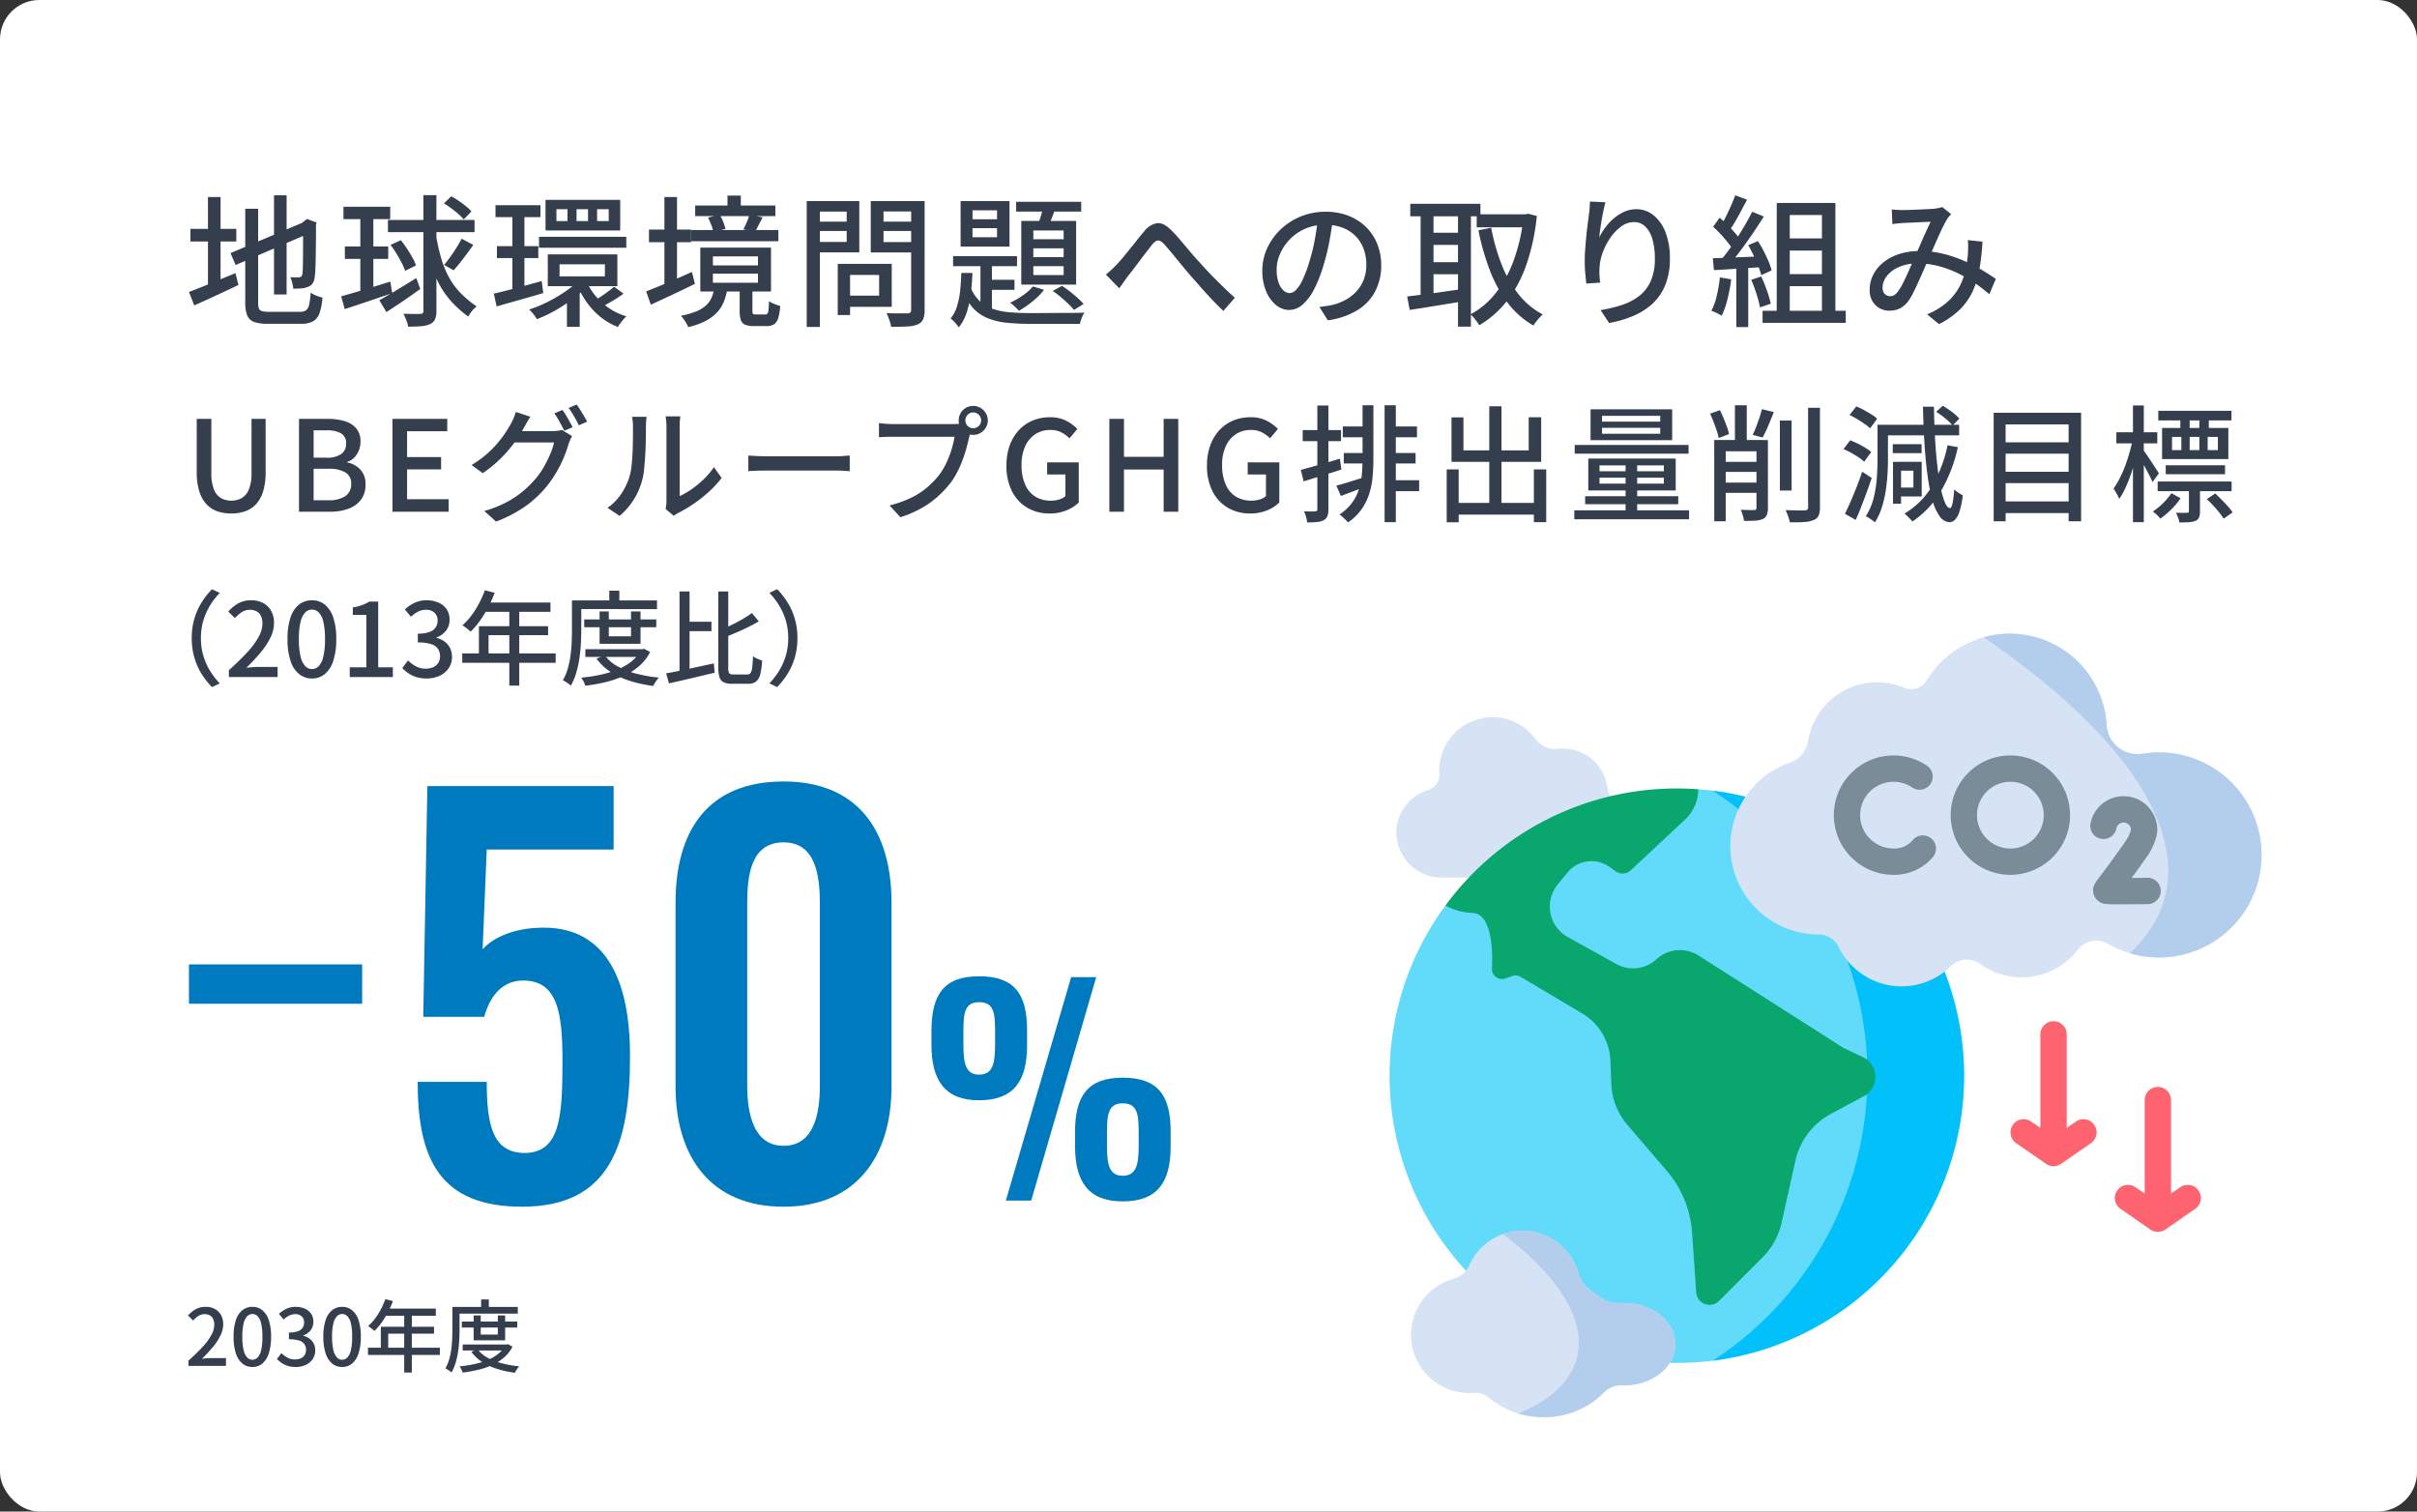
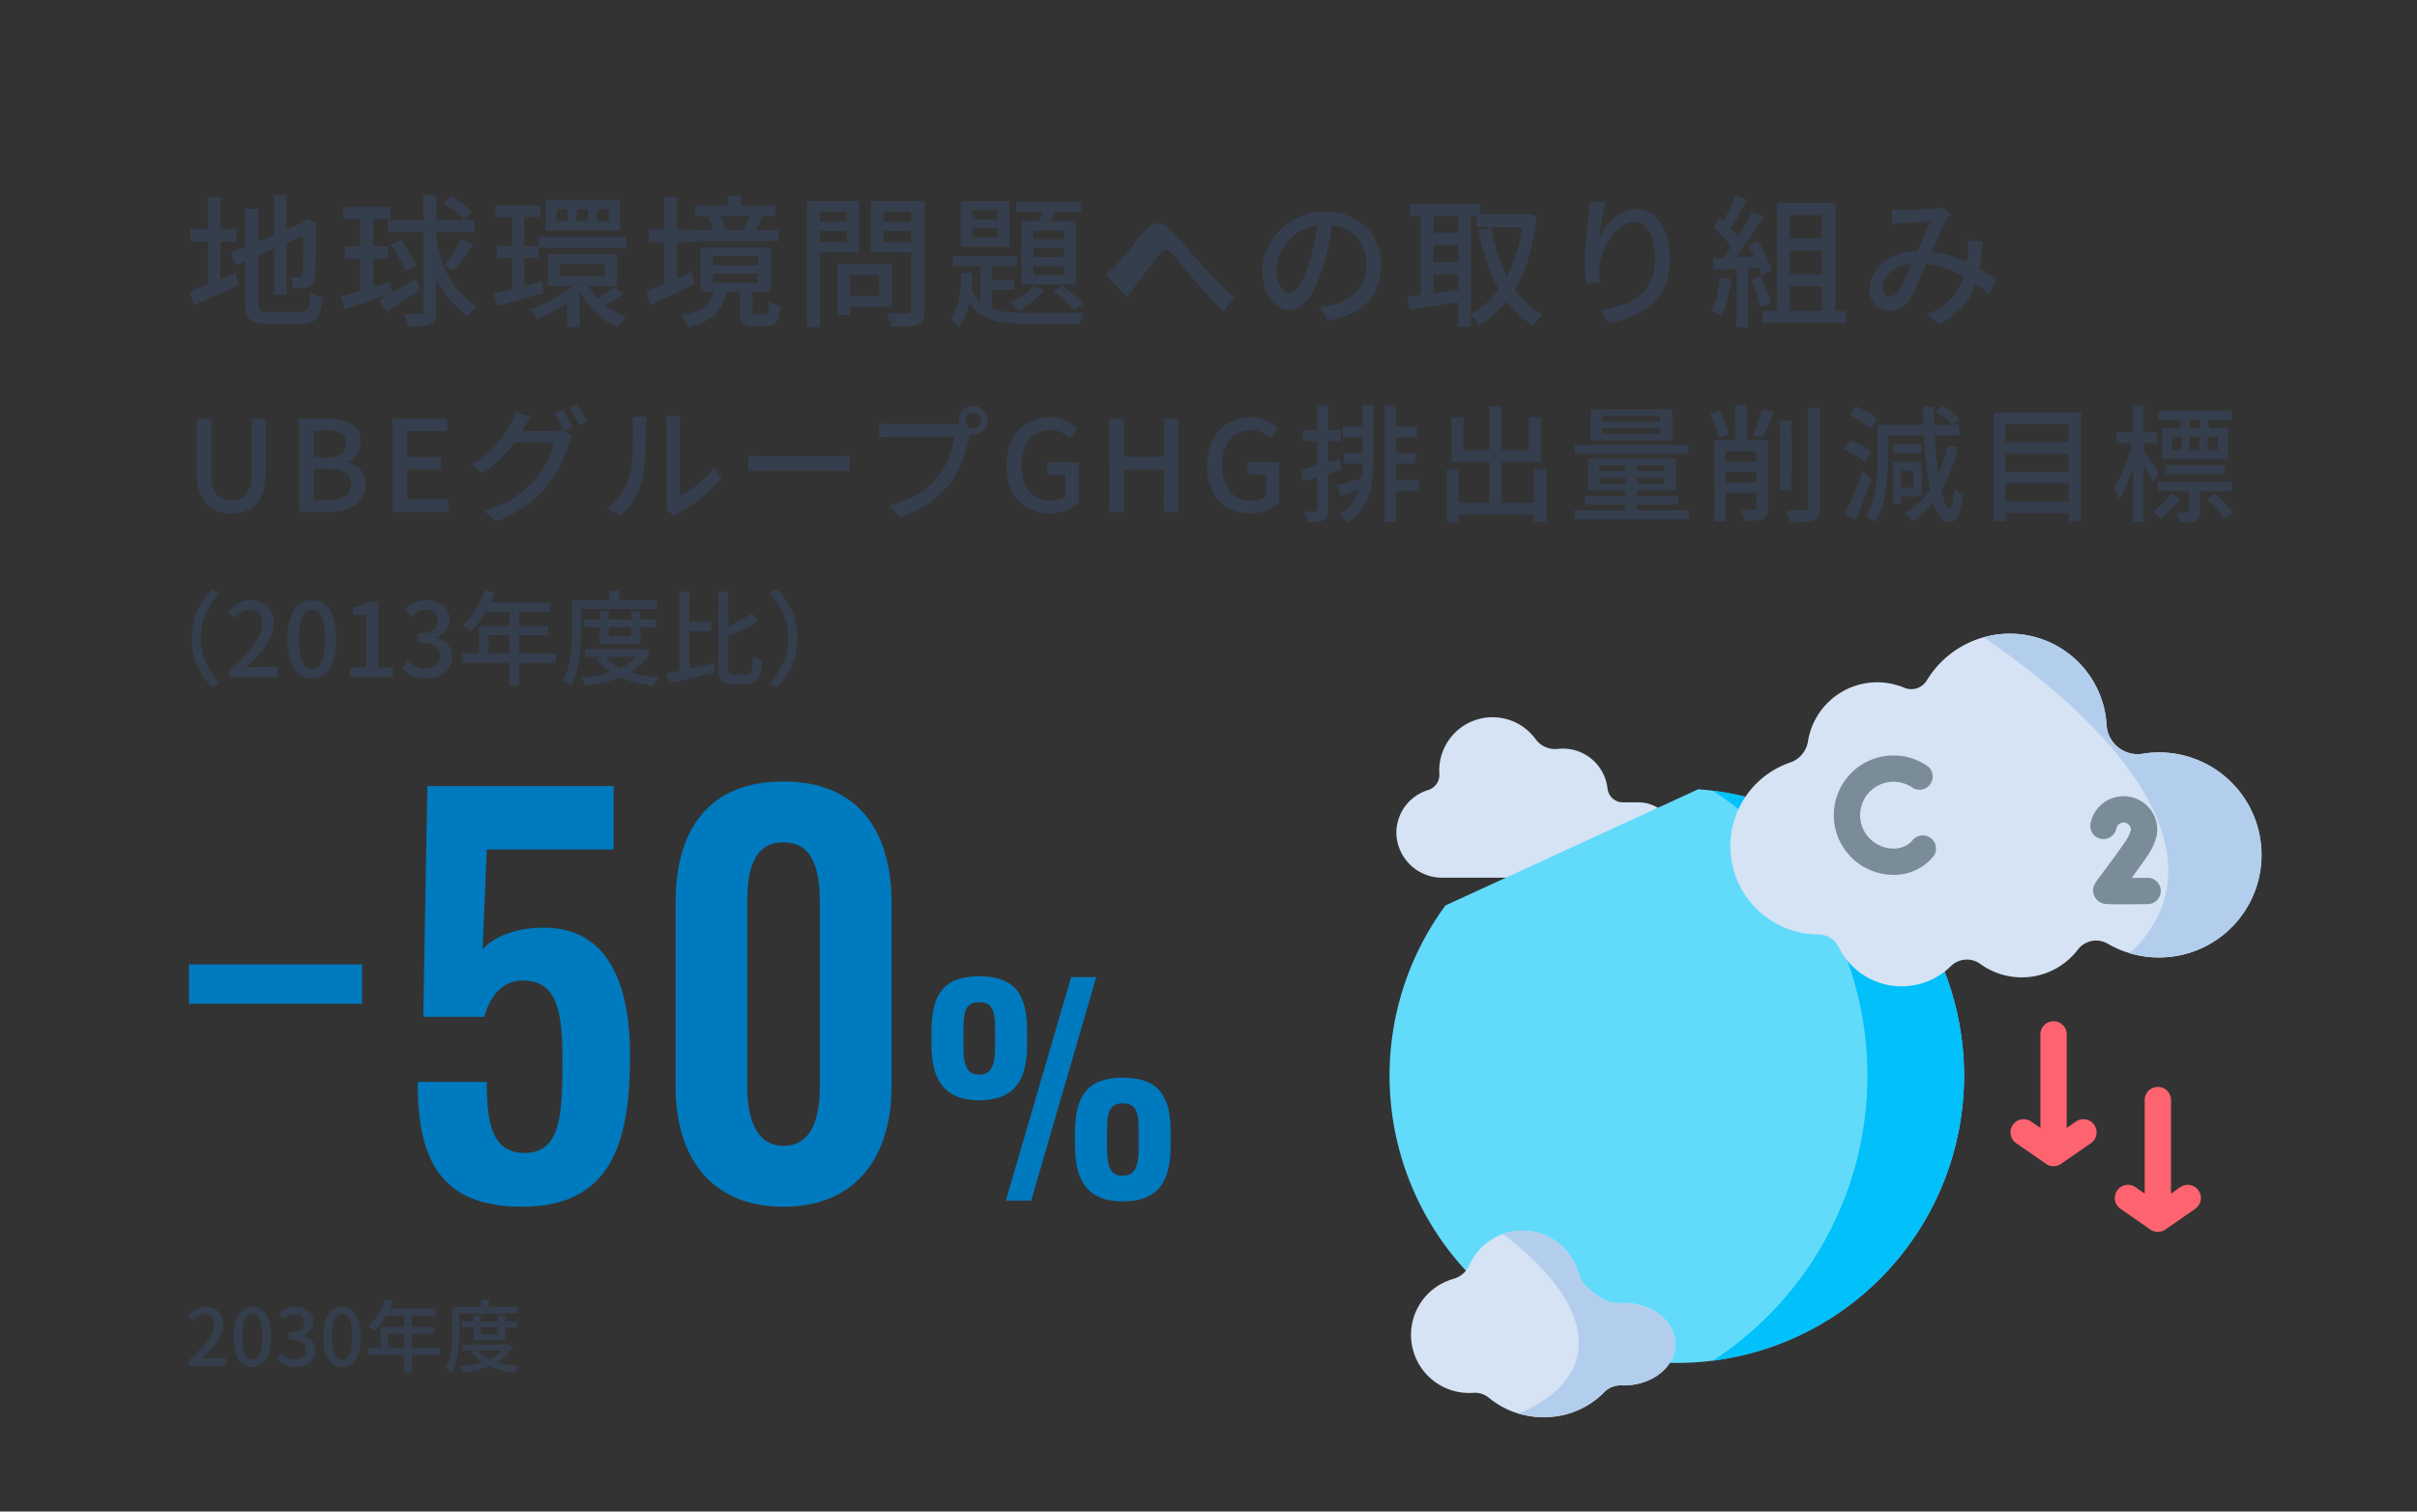
<svg xmlns="http://www.w3.org/2000/svg" width="614" height="384" viewBox="0 0 614 384">
  <rect x="0" y="0" width="614" height="384" fill="#333333" stroke="none" />
  <defs>
    <clipPath id="clip-path">
      <rect id="長方形_1458" data-name="長方形 1458" width="221.482" height="199.022" fill="none" />
    </clipPath>
  </defs>
  <g id="_3minutes-02-content-06_pc" data-name="3minutes-02-content-06_pc" transform="translate(-198 -3822)">
-     <rect id="bk" width="614" height="384" rx="10" transform="translate(198 3822)" fill="#fff" />
-     <path id="パス_4105" data-name="パス 4105" d="M22.608-30.384h3.2v25.2h-3.2ZM11.556-15.7l19.08-8.064,1.26,2.88L12.852-12.672ZM15.3-26.964h3.276V-3.2a4.955,4.955,0,0,0,.18,1.53,1.092,1.092,0,0,0,.774.7,6.4,6.4,0,0,0,1.746.18h7.956a2.5,2.5,0,0,0,1.53-.4,2.479,2.479,0,0,0,.774-1.44,17.905,17.905,0,0,0,.36-3.024,7.779,7.779,0,0,0,1.458.756,9.3,9.3,0,0,0,1.566.5,15.432,15.432,0,0,1-.756,3.96,3.813,3.813,0,0,1-1.638,2.07,6.232,6.232,0,0,1-3.078.63H21.06A10.4,10.4,0,0,1,17.586,1.8,2.932,2.932,0,0,1,15.8.126a8.989,8.989,0,0,1-.5-3.366Zm14.688,3.6H29.7l.684-.54L31-24.372l2.412.9-.144.576q0,2.556-.018,4.734t-.054,3.888q-.036,1.71-.09,2.88a12.622,12.622,0,0,1-.162,1.71,3.3,3.3,0,0,1-.594,1.764,2.589,2.589,0,0,1-1.314.864,5.446,5.446,0,0,1-1.728.342q-1.008.054-1.8.054a10.84,10.84,0,0,0-.288-1.53,8.049,8.049,0,0,0-.468-1.386q.54.036,1.188.036h.9a1.089,1.089,0,0,0,.63-.162,1.094,1.094,0,0,0,.342-.7,9.177,9.177,0,0,0,.108-1.332q.036-1.008.054-2.646t.018-3.906ZM1.368-21.852H13.032v3.2H1.368Zm4.464-8.1h3.2V-6.336h-3.2ZM1.008-5.832q1.44-.54,3.366-1.314t4.1-1.674q2.178-.9,4.338-1.8L13.572-7.6Q10.692-6.228,7.74-4.86T2.34-2.412Zm39.24-21.636h11.88v3.132H40.248Zm11.3,3.348h22v3.1h-22ZM40.608-17.388H51.624v3.168H40.608ZM39.672-4.716q1.548-.432,3.582-1.026t4.32-1.3q2.286-.7,4.59-1.422l.468,2.952Q49.5-4.464,46.314-3.384T40.572-1.476Zm20.88-25.7h3.312V-1.044a5.294,5.294,0,0,1-.36,2.178A2.4,2.4,0,0,1,62.316,2.3a6.279,6.279,0,0,1-2.214.558q-1.35.126-3.438.126a4.255,4.255,0,0,0-.234-1.044q-.2-.576-.45-1.17t-.5-1.062q1.476.036,2.682.054t1.6-.018a.912.912,0,0,0,.612-.162.781.781,0,0,0,.18-.594ZM49.356-3.744q1.8-.972,4.32-2.5T58.752-9.36L59.76-6.588q-2.124,1.548-4.41,3.1T51.156-.72ZM52.2-17.784l2.628-1.188a25.565,25.565,0,0,1,1.548,2.124q.756,1.152,1.386,2.268a11.029,11.029,0,0,1,.918,2.016L55.908-11.2a13.671,13.671,0,0,0-.882-2.052q-.594-1.152-1.332-2.358A23.683,23.683,0,0,0,52.2-17.784Zm18.072-1.584,2.952,1.584q-.756,1.116-1.638,2.286t-1.728,2.25q-.846,1.08-1.638,1.908l-2.412-1.368q.756-.864,1.584-2.016T68.976-17.1Q69.732-18.324,70.272-19.368Zm-4.5-8.964,1.872-1.8a21,21,0,0,1,1.908,1.17q.972.666,1.836,1.368a9.705,9.705,0,0,1,1.368,1.314l-1.944,2.016a16.259,16.259,0,0,0-2.232-2.088A26.428,26.428,0,0,0,65.772-28.332Zm-21.24,2.16h3.312v20.88l-3.312.576ZM63.72-20.556a49.348,49.348,0,0,0,1.332,6.084,24.649,24.649,0,0,0,1.98,4.878,18.621,18.621,0,0,0,2.934,4A25.97,25.97,0,0,0,74.088-2.16,7.2,7.2,0,0,0,72.9-.99,6.874,6.874,0,0,0,71.964.432a27.943,27.943,0,0,1-4.41-3.96A21.913,21.913,0,0,1,64.44-8.064a29.579,29.579,0,0,1-2.106-5.4,55.954,55.954,0,0,1-1.422-6.552Zm15.156-7.308H90.288v3.024H78.876Zm.36,10.4H89.748v3.024H79.236Zm10.692-2.376H112.1v2.772H89.928ZM78.444-5.4q1.548-.36,3.546-.864T86.2-7.38q2.214-.612,4.41-1.224l.4,3.06q-3.06.9-6.192,1.782t-5.652,1.6Zm16.7-7.452v3.06h11.52v-3.06Zm-2.988-2.52h17.676v8.064H92.16Zm12.528-11.484v3.024h2.952v-3.024Zm-5.22,0v3.024h2.916v-3.024Zm-5.112,0v3.024h2.808v-3.024Zm-2.772-2.376h18.972v7.776H91.584Zm10.4,20.664a15.25,15.25,0,0,0,2.358,3.8,16.584,16.584,0,0,0,3.474,3.114A15.459,15.459,0,0,0,112.14.36a9.069,9.069,0,0,0-1.17,1.278q-.63.81-1.026,1.422a16.769,16.769,0,0,1-6.282-4.3A20.634,20.634,0,0,1,99.54-7.848Zm7.02,1.4L111.384-5.4a27.053,27.053,0,0,1-2.556,1.71q-1.368.81-2.484,1.386l-1.98-1.548q.72-.432,1.584-1.008t1.674-1.188Q108.432-6.66,109.008-7.164ZM83.16-26.532h3.06v21.06L83.16-4.9ZM100.3-9.144l2.448,1.116a24.307,24.307,0,0,1-3.78,3.618,39.464,39.464,0,0,1-4.716,3.168,34.2,34.2,0,0,1-4.86,2.322,9.917,9.917,0,0,0-.9-1.3,8.591,8.591,0,0,0-1.08-1.152,32.813,32.813,0,0,0,4.806-1.98,37.342,37.342,0,0,0,4.572-2.718A18.867,18.867,0,0,0,100.3-9.144Zm-3.276,4.5,3.24-2.232v9.9H97.02ZM129.6-27.792h20.376v2.7H129.6Zm-1.008,6.228h22.14v2.844h-22.14Zm9.216-8.748h3.384v4.284h-3.384Zm5.58,4.824,3.348.72q-.54,1.008-1.044,1.98t-.9,1.692l-2.952-.648q.432-.792.882-1.854A13.987,13.987,0,0,0,143.388-25.488Zm-10.512.756,2.952-.684a10.492,10.492,0,0,1,.9,1.8,13.472,13.472,0,0,1,.576,1.764l-3.132.792a6.9,6.9,0,0,0-.468-1.782Q133.308-23.868,132.876-24.732ZM134.1-10.476v2.3h11.448v-2.3Zm0-4.392v2.3h11.448v-2.3ZM130.9-17.1H148.86V-5.94H130.9ZM140.9-6.732h3.24v5.688a1.32,1.32,0,0,0,.144.774q.144.162.72.162h2.376a.681.681,0,0,0,.576-.234,2.163,2.163,0,0,0,.27-.954q.09-.72.126-2.2a4.31,4.31,0,0,0,.828.486q.5.234,1.044.432a9.688,9.688,0,0,0,.972.306,12.965,12.965,0,0,1-.522,3.15,2.761,2.761,0,0,1-1.08,1.53,3.5,3.5,0,0,1-1.854.432H144.5a5.54,5.54,0,0,1-2.232-.36,1.96,1.96,0,0,1-1.08-1.206,7.313,7.313,0,0,1-.288-2.286ZM134.46-6.84h3.348a16.236,16.236,0,0,1-.882,3.366A8.933,8.933,0,0,1,135.234-.72a10.625,10.625,0,0,1-2.9,2.2,18.725,18.725,0,0,1-4.5,1.62,6.2,6.2,0,0,0-.468-.954,12.791,12.791,0,0,0-.7-1.08,7.079,7.079,0,0,0-.7-.846A20.7,20.7,0,0,0,129.888-.9a8.208,8.208,0,0,0,2.484-1.53,5.875,5.875,0,0,0,1.4-1.98A10.442,10.442,0,0,0,134.46-6.84Zm-16.6-14.832h10.692v3.2H117.864Zm3.924-8.28h3.2V-6.3h-3.2ZM117.144-5.976q1.476-.576,3.366-1.35t4.032-1.71q2.142-.936,4.23-1.872l.756,3.024q-2.844,1.4-5.814,2.79t-5.382,2.5Zm50.148-6.984h12.24V-2.052h-12.24V-4.9h9.036v-5.256h-9.036Zm-1.476,0h3.132v13h-3.132Zm-6.264-10.728h9.576v2.376h-9.576Zm16.668,0H185.9v2.376H176.22Zm8.244-5.22h3.42V-1.26a5.9,5.9,0,0,1-.378,2.376,2.676,2.676,0,0,1-1.386,1.3,7.977,7.977,0,0,1-2.664.522q-1.656.09-4.068.09a7.255,7.255,0,0,0-.27-1.134q-.2-.63-.432-1.26a8.769,8.769,0,0,0-.486-1.1q1.116.072,2.214.072h3.15a1.1,1.1,0,0,0,.7-.234.92.92,0,0,0,.2-.666Zm-24.624,0h11.448v13.032H159.84V-18.54h8.244v-7.7H159.84Zm26.424,0v2.628h-8.82V-18.5h8.82v2.628H174.2V-28.908Zm-28.332,0h3.348V3.06h-3.348Zm42.12,6.876v2.3h6.228v-2.3Zm0-4.536V-24.3h6.228v-2.268Zm-3.024-2.34h12.42v11.556h-12.42ZM195.12-14.94h16.236v2.556H195.12Zm16.02-13.788h16.524v2.484H211.14Zm-9.072,14.58h2.916V-.108L202.068-1.8Zm1.512,5.22h7.128v2.556H203.58ZM218.2-28.116l3.132.648q-.576,1.4-1.152,2.88a26.611,26.611,0,0,1-1.116,2.52l-2.484-.648q.468-1.152.918-2.682T218.2-28.116Zm-2.7,11.2v2.232h7.7V-16.92Zm0,4.536v2.268h7.7v-2.268Zm0-9.072v2.232h7.7v-2.232Zm-3.06-2.412h13.932V-7.7H212.436Zm2.952,16.632,2.844.864A19.04,19.04,0,0,1,215.28-3.42a23.49,23.49,0,0,1-3.456,2.376,5.9,5.9,0,0,0-.63-.684q-.414-.4-.828-.774a4.962,4.962,0,0,0-.774-.594,20.986,20.986,0,0,0,3.24-1.854A12.394,12.394,0,0,0,215.388-7.236Zm-18.18-3.42h2.808q-.072,2.7-.4,5.256a25.958,25.958,0,0,1-1.044,4.77,11.584,11.584,0,0,1-2.016,3.8,9.864,9.864,0,0,0-.936-1.188A7.723,7.723,0,0,0,194.472.9a8.654,8.654,0,0,0,1.656-3.132,20.7,20.7,0,0,0,.792-4.05Q197.136-8.46,197.208-10.656Zm2.232,3.312a9.876,9.876,0,0,0,2.268,3.672A9.272,9.272,0,0,0,205.02-1.6a16.85,16.85,0,0,0,4.32.918q2.412.216,5.328.216h1.926q1.35,0,3.06-.018T223.128-.5q1.764,0,3.186-.018t2.178-.054a6.622,6.622,0,0,0-.7,1.35,7.263,7.263,0,0,0-.45,1.494H214.668a55.443,55.443,0,0,1-6.12-.306,16.964,16.964,0,0,1-4.86-1.224,10.308,10.308,0,0,1-3.69-2.7,14.4,14.4,0,0,1-2.61-4.7Zm20.988,1.26,2.34-1.3A22.251,22.251,0,0,1,224.856-5.9q1.044.828,1.944,1.638a15.468,15.468,0,0,1,1.476,1.494L225.828-1.26a16.8,16.8,0,0,0-1.476-1.584q-.9-.864-1.926-1.728A22.47,22.47,0,0,0,220.428-6.084Zm13.5-4.176q.72-.576,1.368-1.17t1.4-1.386q.684-.72,1.53-1.728t1.782-2.178q.936-1.17,1.854-2.322t1.746-2.124a5.332,5.332,0,0,1,3.33-2.142q1.638-.162,3.51,1.71,1.152,1.116,2.412,2.61L255.384-16q1.26,1.494,2.376,2.682.828.936,1.854,2.034t2.2,2.268q1.17,1.17,2.394,2.358t2.484,2.3l-2.916,3.348q-1.332-1.26-2.79-2.79t-2.844-3.114q-1.386-1.584-2.61-2.952-1.152-1.332-2.376-2.826t-2.34-2.844q-1.116-1.35-1.98-2.322a3.468,3.468,0,0,0-1.206-.954,1.105,1.105,0,0,0-.99.072,4.062,4.062,0,0,0-1.044.99q-.576.756-1.368,1.764t-1.638,2.142q-.846,1.134-1.638,2.178t-1.44,1.836q-.576.792-1.152,1.62t-1.044,1.44Zm57.708-14.364q-.36,2.772-.918,5.85a51.974,51.974,0,0,1-1.494,6.1,33.364,33.364,0,0,1-2.43,6.21,12.911,12.911,0,0,1-2.934,3.87,5.131,5.131,0,0,1-3.348,1.332A5.245,5.245,0,0,1,277.164-2.5a8.878,8.878,0,0,1-2.52-3.492,13.118,13.118,0,0,1-.972-5.238,13.535,13.535,0,0,1,1.242-5.724,15.49,15.49,0,0,1,3.438-4.788,16.223,16.223,0,0,1,5.112-3.276,16.537,16.537,0,0,1,6.3-1.188,15.631,15.631,0,0,1,5.85,1.044,13.113,13.113,0,0,1,4.464,2.9,12.511,12.511,0,0,1,2.826,4.338,14.392,14.392,0,0,1,.972,5.292,14.038,14.038,0,0,1-1.566,6.714,12.443,12.443,0,0,1-4.59,4.788,19.518,19.518,0,0,1-7.416,2.5L288.18-2.016q.936-.108,1.728-.234t1.476-.27a13.439,13.439,0,0,0,3.294-1.224,10.88,10.88,0,0,0,2.79-2.106,9.423,9.423,0,0,0,1.926-3.006,10.249,10.249,0,0,0,.7-3.888,11.508,11.508,0,0,0-.684-4.014A9.049,9.049,0,0,0,297.4-19.98a9.305,9.305,0,0,0-3.276-2.142,11.79,11.79,0,0,0-4.392-.774,12.606,12.606,0,0,0-5.256,1.044,12.151,12.151,0,0,0-3.906,2.754,12.372,12.372,0,0,0-2.43,3.69,9.873,9.873,0,0,0-.828,3.816,9.829,9.829,0,0,0,.5,3.4,4.778,4.778,0,0,0,1.26,2,2.37,2.37,0,0,0,1.548.648,2.379,2.379,0,0,0,1.62-.81,9.237,9.237,0,0,0,1.674-2.574,32.157,32.157,0,0,0,1.674-4.5,47.047,47.047,0,0,0,1.386-5.526q.558-2.934.81-5.742Zm36.5-.936h12.852v3.312H328.14Zm-16.884-2.664h17.82v3.168h-17.82Zm4.428,7.344h9.036v3.1h-9.036Zm0,7.488h9.036v3.06h-9.036ZM340.02-25.56h.576l.612-.144,2.2.576a54.564,54.564,0,0,1-2.736,12.6,31.627,31.627,0,0,1-4.932,9.09,25.476,25.476,0,0,1-6.948,6.066,15.968,15.968,0,0,0-1.044-1.476,9.377,9.377,0,0,0-1.188-1.3,20.2,20.2,0,0,0,6.336-5.31A29.936,29.936,0,0,0,337.5-13.77,45.593,45.593,0,0,0,340.02-24.8Zm-8.208,3.42a51.155,51.155,0,0,0,2.628,9.27,29.551,29.551,0,0,0,4.284,7.578,19.437,19.437,0,0,0,6.192,5.184,7.686,7.686,0,0,0-.846.828q-.45.5-.864,1.026a8.291,8.291,0,0,0-.666.954,22.054,22.054,0,0,1-6.552-5.778,33.184,33.184,0,0,1-4.5-8.208,62.646,62.646,0,0,1-2.916-10.206ZM313.884-27h3.276V-3.528h-3.276Zm9.5,0h3.276V2.988h-3.276ZM310.464-4.68q1.764-.216,4.068-.5t4.9-.666q2.592-.378,5.184-.738l.18,3.132q-3.636.576-7.254,1.17T311.112-1.26Zm50.364-23.94q-.216.828-.468,2t-.468,2.43q-.216,1.26-.378,2.43t-.234,2.034a17.62,17.62,0,0,1,1.53-2.484,13.376,13.376,0,0,1,2.142-2.3,11.121,11.121,0,0,1,2.664-1.692,7.371,7.371,0,0,1,3.06-.648,6.844,6.844,0,0,1,4.374,1.53,10.193,10.193,0,0,1,3.042,4.338,18.109,18.109,0,0,1,1.116,6.7,17.671,17.671,0,0,1-1.116,6.552,13.117,13.117,0,0,1-3.168,4.752A16.838,16.838,0,0,1,368.028.2a27.872,27.872,0,0,1-6.264,1.854L359.6-1.224a33.834,33.834,0,0,0,5.472-1.314,14.449,14.449,0,0,0,4.392-2.322,9.8,9.8,0,0,0,2.9-3.78,13.872,13.872,0,0,0,1.026-5.652,17.49,17.49,0,0,0-.612-4.9,7.252,7.252,0,0,0-1.8-3.24,4.029,4.029,0,0,0-2.916-1.152A5.37,5.37,0,0,0,364.9-22.5a11.719,11.719,0,0,0-2.718,2.772,16.058,16.058,0,0,0-1.944,3.636,13.62,13.62,0,0,0-.882,3.744q-.072.9-.054,1.872a19.365,19.365,0,0,0,.2,2.268l-3.528.252q-.108-1.008-.252-2.538t-.144-3.294q0-1.3.108-2.79t.252-3.06q.144-1.566.342-3.042t.342-2.7q.144-.936.2-1.8t.09-1.62Zm45.288,9.18h11.268v3.1H406.116Zm0,9.072h11.268v3.06H406.116ZM404.352-28.44h14.9V.828h-3.42V-25.38h-8.172V.828h-3.312Zm-3.6,27.4h21.132v3.06H400.752ZM393.8-30.384l3.024,1.116q-.72,1.332-1.494,2.79t-1.548,2.79a24.972,24.972,0,0,1-1.494,2.3l-2.3-.972a28.4,28.4,0,0,0,1.386-2.484q.7-1.4,1.35-2.862T393.8-30.384Zm4.32,4.176,2.952,1.224q-1.3,2.052-2.826,4.3t-3.1,4.356a43.4,43.4,0,0,1-2.97,3.618l-2.124-1.08q1.044-1.224,2.16-2.754t2.2-3.222q1.08-1.692,2.034-3.348T398.124-26.208Zm-9.936,3.816,1.656-2.3q.972.828,2,1.836t1.872,1.98a11.231,11.231,0,0,1,1.314,1.8l-1.764,2.628a13.474,13.474,0,0,0-1.3-1.908q-.828-1.044-1.818-2.106T388.188-22.392Zm8.928,4.68,2.448-1.044a28.648,28.648,0,0,1,1.458,2.5q.7,1.35,1.242,2.646a16.531,16.531,0,0,1,.792,2.3l-2.628,1.224a18.7,18.7,0,0,0-.774-2.322q-.522-1.314-1.188-2.718T397.116-17.712Zm-9,3.312q2.484-.072,5.922-.216t7.038-.288l-.036,2.736q-3.384.216-6.7.432t-5.94.36Zm9.756,5.472,2.556-.828q.756,1.656,1.44,3.582a25.555,25.555,0,0,1,.972,3.33l-2.736.936a27.515,27.515,0,0,0-.882-3.384A38.122,38.122,0,0,0,397.872-8.928Zm-7.956-.612,2.88.5A41.934,41.934,0,0,1,391.842-4,22.8,22.8,0,0,1,390.384.216q-.288-.18-.756-.432t-.99-.486a7.521,7.521,0,0,0-.882-.342,16.469,16.469,0,0,0,1.386-3.924A39.53,39.53,0,0,0,389.916-9.54Zm4.176-3.42h3.024V3.1h-3.024Zm39.492-13.824q.72.072,1.494.108t1.35.036q.756,0,1.836-.036t2.232-.09q1.152-.054,2.2-.108t1.62-.09q.576-.072,1.116-.18a8.127,8.127,0,0,0,.972-.252l2.268,1.8q-.324.324-.594.648a5.437,5.437,0,0,0-.486.684A28.048,28.048,0,0,0,446.2-21.6q-.81,1.728-1.692,3.744t-1.71,3.888q-.54,1.224-1.152,2.628t-1.242,2.808q-.63,1.4-1.224,2.61a18.465,18.465,0,0,1-1.17,2.07A6.468,6.468,0,0,1,435.8-1.728a5.8,5.8,0,0,1-2.79.648,4.917,4.917,0,0,1-3.6-1.422,5.241,5.241,0,0,1-1.44-3.906,8.2,8.2,0,0,1,.936-3.87,9.858,9.858,0,0,1,2.628-3.132,12.343,12.343,0,0,1,4.032-2.088,17.049,17.049,0,0,1,5.148-.738,24.4,24.4,0,0,1,5.94.72,33.106,33.106,0,0,1,5.364,1.818,40.6,40.6,0,0,1,4.518,2.322q2.034,1.224,3.474,2.232l-1.656,3.888a42.572,42.572,0,0,0-3.618-2.79,32.871,32.871,0,0,0-4.32-2.52,26.826,26.826,0,0,0-4.9-1.818,20.728,20.728,0,0,0-5.346-.684,11.572,11.572,0,0,0-4.824.918,7.662,7.662,0,0,0-3.06,2.322,4.826,4.826,0,0,0-1.044,2.916,2.117,2.117,0,0,0,.576,1.62,1.889,1.889,0,0,0,1.332.54,2.051,2.051,0,0,0,1.044-.27,3.421,3.421,0,0,0,.972-.954A12.358,12.358,0,0,0,436.23-7.7q.522-1.008,1.062-2.178t1.062-2.394q.522-1.224.99-2.3.72-1.548,1.422-3.186t1.4-3.168q.7-1.53,1.278-2.718-.54,0-1.44.036t-1.944.09q-1.044.054-1.98.09t-1.548.072q-.576.036-1.35.108t-1.458.18Zm23.04,8.172a59.964,59.964,0,0,1-.774,6.984A22.511,22.511,0,0,1,454.086-5.9a15.922,15.922,0,0,1-3.276,4.59,21.138,21.138,0,0,1-5.238,3.654L442.548-.144a17.819,17.819,0,0,0,5.238-3.222,14.088,14.088,0,0,0,3.06-3.96,16.884,16.884,0,0,0,1.494-4.212,32.41,32.41,0,0,0,.576-3.906q.036-.9.054-1.854a10.747,10.747,0,0,0-.09-1.71ZM11.744,50.448a10.564,10.564,0,0,1-3.568-.576,6.832,6.832,0,0,1-2.768-1.824,8.546,8.546,0,0,1-1.792-3.264,16.322,16.322,0,0,1-.64-4.9V26.416H6.688v13.7a11.039,11.039,0,0,0,.656,4.208,4.411,4.411,0,0,0,1.792,2.208,5.12,5.12,0,0,0,2.608.656,5.273,5.273,0,0,0,2.656-.656,4.459,4.459,0,0,0,1.824-2.208,10.8,10.8,0,0,0,.672-4.208v-13.7H20.48V39.888a16.714,16.714,0,0,1-.624,4.9,8.387,8.387,0,0,1-1.776,3.264,6.832,6.832,0,0,1-2.768,1.824A10.564,10.564,0,0,1,11.744,50.448ZM28.96,50V26.416h7.328a14.527,14.527,0,0,1,4.272.576,6.1,6.1,0,0,1,2.944,1.84,5.046,5.046,0,0,1,1.072,3.376,5.927,5.927,0,0,1-.4,2.176,5.582,5.582,0,0,1-1.136,1.808,4.245,4.245,0,0,1-1.824,1.136v.16A6.155,6.155,0,0,1,44.544,39.3a5.305,5.305,0,0,1,1.312,3.792,6.214,6.214,0,0,1-1.168,3.872,6.922,6.922,0,0,1-3.2,2.288A13.364,13.364,0,0,1,36.832,50Zm3.712-13.728H35.84a6.248,6.248,0,0,0,3.888-.96,3.145,3.145,0,0,0,1.2-2.592,2.84,2.84,0,0,0-1.248-2.608,7.146,7.146,0,0,0-3.744-.784H32.672Zm0,10.816h3.744a7.6,7.6,0,0,0,4.272-1.024,3.553,3.553,0,0,0,1.52-3.168A3.145,3.145,0,0,0,40.72,40a8.308,8.308,0,0,0-4.3-.912H32.672ZM52.7,50V26.416h13.92v3.136H56.416v6.56h8.64v3.136h-8.64v7.584h10.56V50ZM95.872,24.144a14.623,14.623,0,0,1,.9,1.344q.48.8.928,1.6t.768,1.44l-2.112.9q-.48-.96-1.184-2.24a22.108,22.108,0,0,0-1.344-2.176Zm3.616-1.376q.448.608.944,1.408t.96,1.584q.464.784.752,1.36l-2.08.928q-.512-1.024-1.232-2.272a21.51,21.51,0,0,0-1.392-2.144ZM98.336,30.8a5.347,5.347,0,0,0-.48.928q-.224.544-.416,1.024a28.378,28.378,0,0,1-1.184,3.392,32.118,32.118,0,0,1-1.888,3.792,27.867,27.867,0,0,1-2.56,3.7,27.38,27.38,0,0,1-5.264,4.928A33.331,33.331,0,0,1,79.008,52.5l-2.976-2.688a29.251,29.251,0,0,0,5.456-2.128,24.166,24.166,0,0,0,4.16-2.72,26.324,26.324,0,0,0,3.216-3.12,19.044,19.044,0,0,0,2.192-3.056,31.015,31.015,0,0,0,1.7-3.36,14.884,14.884,0,0,0,.976-3.024H82.336l1.216-2.88h9.76a10.57,10.57,0,0,0,1.312-.08,5.18,5.18,0,0,0,1.088-.24ZM87.744,25.872q-.48.7-.944,1.536t-.72,1.28a31.649,31.649,0,0,1-2.512,3.9,34.329,34.329,0,0,1-3.5,4,31.278,31.278,0,0,1-4.448,3.616L72.8,38.128a26.679,26.679,0,0,0,3.712-2.656,25.322,25.322,0,0,0,2.832-2.832A29.221,29.221,0,0,0,81.408,29.9q.864-1.312,1.44-2.368a10.177,10.177,0,0,0,.64-1.344,15.241,15.241,0,0,0,.544-1.536ZM122.08,49.3a9.1,9.1,0,0,0,.16-.944,8.9,8.9,0,0,0,.064-1.072V28.336a12.793,12.793,0,0,0-.1-1.7q-.1-.7-.1-.864h3.712q0,.16-.08.864a15.324,15.324,0,0,0-.08,1.7v17.7a19.985,19.985,0,0,0,2.976-1.712,24.225,24.225,0,0,0,3.072-2.512,19.508,19.508,0,0,0,2.656-3.136l1.952,2.752a25.078,25.078,0,0,1-3.216,3.488,36.93,36.93,0,0,1-3.84,3.04,32.457,32.457,0,0,1-3.856,2.3,5.388,5.388,0,0,0-.736.432q-.288.208-.48.368Zm-14.752-.288a13.009,13.009,0,0,0,3.456-3.5,17,17,0,0,0,2.08-4.272,13.737,13.737,0,0,0,.544-2.656q.192-1.6.272-3.408t.1-3.568q.016-1.76.016-3.136a13.986,13.986,0,0,0-.064-1.44,9.263,9.263,0,0,0-.192-1.152h3.712q0,.128-.048.528t-.08.928q-.032.528-.032,1.1,0,1.376-.032,3.216t-.144,3.792q-.112,1.952-.288,3.712A16.175,16.175,0,0,1,116.1,42.1a17.548,17.548,0,0,1-2.176,4.928,17.725,17.725,0,0,1-3.52,4.032ZM143.1,35.728l1.328.08q.784.048,1.7.08t1.744.032H165.28q1.152,0,2.08-.08t1.5-.112V39.7q-.544-.032-1.536-.1t-2.048-.064H147.872q-1.312,0-2.624.048T143.1,39.7ZM198.24,26.8a1.967,1.967,0,0,0,1.984,1.984,1.969,1.969,0,0,0,1.424-.576,1.889,1.889,0,0,0,.592-1.408,2.021,2.021,0,0,0-2.016-2.016,1.889,1.889,0,0,0-1.408.592A1.969,1.969,0,0,0,198.24,26.8Zm-1.7,0a3.555,3.555,0,0,1,.5-1.856,3.771,3.771,0,0,1,1.328-1.328,3.721,3.721,0,0,1,3.712,0,3.906,3.906,0,0,1,1.344,1.328,3.62,3.62,0,0,1,0,3.712,3.906,3.906,0,0,1-1.344,1.328,3.721,3.721,0,0,1-3.712,0,3.771,3.771,0,0,1-1.328-1.328A3.555,3.555,0,0,1,196.544,26.8Zm3.264,2.336a5.4,5.4,0,0,0-.336.864,9.624,9.624,0,0,0-.24.992q-.288,1.216-.688,2.72t-.992,3.1a27.985,27.985,0,0,1-1.376,3.12,19.722,19.722,0,0,1-1.744,2.8,28.377,28.377,0,0,1-3.312,3.5,22.824,22.824,0,0,1-4.176,2.944,29.171,29.171,0,0,1-5.216,2.224L178.976,48.4a28.73,28.73,0,0,0,5.44-1.92,18.947,18.947,0,0,0,4.016-2.576,23.4,23.4,0,0,0,3.056-3.12,16.93,16.93,0,0,0,1.9-3.136,25.294,25.294,0,0,0,1.344-3.472,23.269,23.269,0,0,0,.752-3.216H179.744q-1.024,0-1.92.032t-1.536.1V27.5q.48.032,1.072.1t1.232.1q.64.032,1.152.032h15.52q.416,0,.976-.032a5.768,5.768,0,0,0,1.072-.16Zm19.808,21.312A10.977,10.977,0,0,1,214,49.008a10.089,10.089,0,0,1-3.9-4.16,14.062,14.062,0,0,1-1.424-6.592,14.66,14.66,0,0,1,.848-5.152,11.348,11.348,0,0,1,2.336-3.856,10.009,10.009,0,0,1,3.488-2.416A11.261,11.261,0,0,1,219.712,26a8.734,8.734,0,0,1,4.208.928,10.916,10.916,0,0,1,2.768,2.048L224.7,31.344a9.339,9.339,0,0,0-2.048-1.488,5.919,5.919,0,0,0-2.848-.624,6.781,6.781,0,0,0-3.824,1.088,7.157,7.157,0,0,0-2.56,3.072,11.351,11.351,0,0,0-.912,4.768,12.254,12.254,0,0,0,.864,4.816A6.778,6.778,0,0,0,215.9,46.1a7.327,7.327,0,0,0,4.1,1.088,6.9,6.9,0,0,0,2.064-.3,4.223,4.223,0,0,0,1.584-.848v-5.5h-4.64V37.456h8.032V47.664a9.486,9.486,0,0,1-3.1,1.984A11.136,11.136,0,0,1,219.616,50.448Zm15.2-.448V26.416h3.712v9.632h10.08V26.416h3.712V50h-3.712V39.28h-10.08V50Zm35.744.448a10.977,10.977,0,0,1-5.616-1.44,10.09,10.09,0,0,1-3.9-4.16,14.062,14.062,0,0,1-1.424-6.592,14.66,14.66,0,0,1,.848-5.152,11.348,11.348,0,0,1,2.336-3.856,10.008,10.008,0,0,1,3.488-2.416A11.261,11.261,0,0,1,270.656,26a8.734,8.734,0,0,1,4.208.928,10.916,10.916,0,0,1,2.768,2.048l-1.984,2.368a9.338,9.338,0,0,0-2.048-1.488,5.919,5.919,0,0,0-2.848-.624,6.781,6.781,0,0,0-3.824,1.088,7.157,7.157,0,0,0-2.56,3.072,11.351,11.351,0,0,0-.912,4.768,12.254,12.254,0,0,0,.864,4.816,6.778,6.778,0,0,0,2.528,3.12,7.327,7.327,0,0,0,4.1,1.088,6.9,6.9,0,0,0,2.064-.3,4.224,4.224,0,0,0,1.584-.848v-5.5h-4.64V37.456h8.032V47.664a9.486,9.486,0,0,1-3.1,1.984A11.136,11.136,0,0,1,270.56,50.448ZM299.136,22.96h2.752V36.528q0,2.4-.208,4.672a19.787,19.787,0,0,1-.88,4.336,14.632,14.632,0,0,1-1.936,3.872,13.467,13.467,0,0,1-3.44,3.312,4.93,4.93,0,0,0-.624-.7q-.4-.384-.784-.736a5.378,5.378,0,0,0-.736-.576,12.551,12.551,0,0,0,3.136-2.912,11.7,11.7,0,0,0,1.76-3.392,17.955,17.955,0,0,0,.768-3.776q.192-1.984.192-4.1Zm5.6,0h2.848v29.7h-2.848Zm-10.624,5.376h6.24v2.752h-6.24Zm12.128,0h6.72v2.752h-6.72Zm.16,6.752h6.208v2.656H306.4ZM306.208,42h7.3v2.784h-7.3Zm-11.84-6.912h6.08v2.656h-6.08Zm-1.888,8.288q1.376-.352,3.216-.928l3.792-1.184.448,2.368q-1.632.608-3.248,1.216L293.632,46Zm-9.024-4q1.888-.512,4.544-1.264t5.376-1.584l.384,2.752q-2.464.8-4.992,1.584t-4.608,1.424Zm.48-10.112h9.728V32.08h-9.728Zm3.712-6.24h2.816V49.36a4.872,4.872,0,0,1-.256,1.76,2.047,2.047,0,0,1-.928,1.024,4.441,4.441,0,0,1-1.648.464,24.14,24.14,0,0,1-2.576.112,6.321,6.321,0,0,0-.272-1.392,9.813,9.813,0,0,0-.528-1.424q.96.032,1.76.032T287.1,49.9a.626.626,0,0,0,.416-.112.564.564,0,0,0,.128-.432ZM321.984,47.76h22.272v2.976H321.984Zm9.344-24.544h3.1V49.552h-3.1ZM320.512,39.248h3.04v13.44h-3.04Zm22.144,0h3.136V52.656h-3.136ZM321.728,26.032h3.04v8.384h16.576V26h3.168V37.328H321.728Zm38.24,2.656v1.5h14.784v-1.5Zm0-3.04V27.12h14.784V25.648Zm-2.912-1.664h20.736v7.84H357.056Zm2.272,17.376v1.5H375.68v-1.5Zm0-3.136v1.5H375.68v-1.5ZM356.48,36.5h22.208v8.1H356.48Zm9.472.576H368.9v13.76h-2.944ZM353.024,33.04h28.928v2.208H353.024Zm2.656,13.024h23.648V48.08H355.68Zm-2.752,3.584H382.08V51.92H352.928Zm52.224-22.816h2.976V44.624h-2.976ZM412.32,23.6h3.008V48.848a5.231,5.231,0,0,1-.352,2.176,2.2,2.2,0,0,1-1.248,1.088,7.269,7.269,0,0,1-2.352.5q-1.488.112-3.7.08a6.752,6.752,0,0,0-.24-.976q-.176-.56-.4-1.136a8.963,8.963,0,0,0-.448-.992q1.664.064,3.04.08t1.856-.016a.937.937,0,0,0,.64-.176.824.824,0,0,0,.192-.624ZM389.568,42.608h12V45.2h-12Zm0-5.28h12v2.56h-12Zm4.16-14.368h3.008V33.744h-3.008Zm5.472,8.832h2.912V49.04a4.763,4.763,0,0,1-.272,1.76,2.058,2.058,0,0,1-1.008,1.056,5.793,5.793,0,0,1-1.888.4q-1.152.08-2.912.08a8.2,8.2,0,0,0-.3-1.424,8.5,8.5,0,0,0-.528-1.392q1.088.032,2.08.048t1.312.016a.787.787,0,0,0,.48-.16.625.625,0,0,0,.128-.448ZM387.424,25.1l2.5-.9q.48.96.928,2.048t.832,2.144a12.552,12.552,0,0,1,.544,1.888l-2.624.992a15.722,15.722,0,0,0-.512-1.9q-.352-1.072-.784-2.192T387.424,25.1Zm13.152-1.152,3.04.736q-.672,1.7-1.424,3.472a32.388,32.388,0,0,1-1.424,2.992l-2.528-.672q.448-.9.88-2.032t.832-2.32A21.993,21.993,0,0,0,400.576,23.952Zm-12.1,7.84H400.7V34.64h-9.312V52.432H388.48Zm56.384-7.168,1.664-1.536a22.483,22.483,0,0,1,2.352,1.568,11.342,11.342,0,0,1,1.872,1.7l-1.728,1.728a12.252,12.252,0,0,0-1.792-1.744A21.962,21.962,0,0,0,444.864,24.624Zm-9.792,12.7h6.112v8.8h-6.112V43.856h4V39.568h-4Zm12.672-4.192,2.624.48a38.278,38.278,0,0,1-4.3,11.168,24.028,24.028,0,0,1-7.248,7.712,7.4,7.4,0,0,0-.56-.64q-.368-.384-.752-.752t-.7-.624a20.042,20.042,0,0,0,7.008-7.008A33.755,33.755,0,0,0,447.744,33.136ZM429.952,27.92h2.656v8.768q0,1.792-.128,3.872t-.464,4.24a27.259,27.259,0,0,1-.992,4.192,15.934,15.934,0,0,1-1.744,3.728,3.742,3.742,0,0,0-.656-.56q-.432-.3-.88-.592a4.738,4.738,0,0,0-.768-.416,15.354,15.354,0,0,0,1.984-4.624,29.053,29.053,0,0,0,.816-5.1q.176-2.56.176-4.736Zm1.632,0h19.1v2.688h-19.1Zm2.24,4.928h7.328V35.12h-7.328Zm.064,4.48h2.048V47.952h-2.048Zm-11.04-11.9,1.7-2.176a14.86,14.86,0,0,1,1.936.912q1.008.56,1.92,1.12a7.937,7.937,0,0,1,1.456,1.1l-1.792,2.432a10.332,10.332,0,0,0-1.424-1.152q-.88-.608-1.872-1.2T422.848,25.424ZM421.312,34.1l1.7-2.24q.928.352,1.936.848t1.92,1.056a10.628,10.628,0,0,1,1.488,1.072L426.56,37.3a9.443,9.443,0,0,0-1.392-1.1q-.88-.592-1.888-1.152A17.276,17.276,0,0,0,421.312,34.1Zm.352,16.416q.672-1.28,1.44-3.056t1.552-3.76q.784-1.984,1.392-3.872l2.432,1.6q-.576,1.728-1.264,3.6t-1.392,3.68q-.7,1.808-1.408,3.376Zm19.84-27.2h2.784q.064,4.064.272,7.872t.576,7.04q.368,3.232.864,5.664a19.783,19.783,0,0,0,1.088,3.792q.592,1.36,1.264,1.392.384.032.656-1.216a26.3,26.3,0,0,0,.432-3.552,4.268,4.268,0,0,0,.672.592q.416.3.848.56t.656.384a21.11,21.11,0,0,1-.88,4.224,4.93,4.93,0,0,1-1.168,2.032,1.926,1.926,0,0,1-1.248.56,3.254,3.254,0,0,1-2.56-1.472,12.485,12.485,0,0,1-1.84-4.08,45.742,45.742,0,0,1-1.248-6.288q-.5-3.648-.784-8.08T441.5,23.312Zm20.1,9.056h18.016v2.88H461.6Zm0,7.488h18.016v2.88H461.6Zm0,7.52h18.016v2.976H461.6Zm-2.144-22.528h22.208V52.432H478.5V27.824h-16V52.432h-3.04Zm43.712,13.344H518.24v2.272H503.168ZM501.28,24.368h18.592V26.8H501.28Zm-.16,17.952H519.9v2.464H501.12ZM513.6,46.8l2.144-1.44q.768.736,1.616,1.584t1.6,1.7a14.391,14.391,0,0,1,1.2,1.52l-2.272,1.6a16.274,16.274,0,0,0-1.12-1.552q-.7-.88-1.536-1.776T513.6,46.8Zm-8.832-15.808v3.36h11.648v-3.36ZM502.24,28.72h16.832v7.9H502.24Zm6.816,14.752h2.816v6.4a4.329,4.329,0,0,1-.224,1.536,1.671,1.671,0,0,1-.9.9,5.115,5.115,0,0,1-1.68.352q-1.008.064-2.448.064a5.123,5.123,0,0,0-.32-1.248,10.884,10.884,0,0,0-.544-1.216q.992.032,1.776.032t1.04-.032a.64.64,0,0,0,.384-.08.435.435,0,0,0,.1-.336ZM504.608,45.3l2.336,1.28a18.093,18.093,0,0,1-2.352,2.816,22.165,22.165,0,0,1-2.8,2.368,6.722,6.722,0,0,0-.864-.96,11.052,11.052,0,0,0-1.024-.864,16.506,16.506,0,0,0,2.656-2.176A15.423,15.423,0,0,0,504.608,45.3Zm2.272-19.52h2.368V30.1H506.88Zm.256,3.936h2.112v6.144h-2.112Zm4.576-3.936h2.4V30.1h-2.4Zm0,3.936h2.112v6.144h-2.112Zm-21.088.1h10.4v2.816h-10.4Zm4.224-6.816H497.6V52.656h-2.752Zm-.064,8.608,1.76.608q-.352,1.888-.9,3.936t-1.216,4.032a37.267,37.267,0,0,1-1.456,3.68,20.139,20.139,0,0,1-1.616,2.912,9.728,9.728,0,0,0-.656-1.376q-.432-.768-.784-1.28a19.039,19.039,0,0,0,1.52-2.528,31.848,31.848,0,0,0,1.392-3.152q.64-1.68,1.136-3.44T494.784,31.6Zm2.656,2.688q.288.352.848,1.168t1.216,1.808q.656.992,1.184,1.808t.752,1.168l-1.632,2.24a16.418,16.418,0,0,0-.752-1.632q-.5-.96-1.04-1.984t-1.056-1.9q-.512-.88-.832-1.424Z" transform="translate(245 3902)" fill="#353e4d" stroke="rgba(0,0,0,0)" stroke-width="1" />
+     <path id="パス_4105" data-name="パス 4105" d="M22.608-30.384h3.2v25.2h-3.2ZM11.556-15.7l19.08-8.064,1.26,2.88L12.852-12.672ZM15.3-26.964h3.276V-3.2a4.955,4.955,0,0,0,.18,1.53,1.092,1.092,0,0,0,.774.7,6.4,6.4,0,0,0,1.746.18h7.956a2.5,2.5,0,0,0,1.53-.4,2.479,2.479,0,0,0,.774-1.44,17.905,17.905,0,0,0,.36-3.024,7.779,7.779,0,0,0,1.458.756,9.3,9.3,0,0,0,1.566.5,15.432,15.432,0,0,1-.756,3.96,3.813,3.813,0,0,1-1.638,2.07,6.232,6.232,0,0,1-3.078.63H21.06A10.4,10.4,0,0,1,17.586,1.8,2.932,2.932,0,0,1,15.8.126a8.989,8.989,0,0,1-.5-3.366Zm14.688,3.6H29.7l.684-.54L31-24.372l2.412.9-.144.576q0,2.556-.018,4.734t-.054,3.888q-.036,1.71-.09,2.88a12.622,12.622,0,0,1-.162,1.71,3.3,3.3,0,0,1-.594,1.764,2.589,2.589,0,0,1-1.314.864,5.446,5.446,0,0,1-1.728.342q-1.008.054-1.8.054a10.84,10.84,0,0,0-.288-1.53,8.049,8.049,0,0,0-.468-1.386q.54.036,1.188.036h.9a1.089,1.089,0,0,0,.63-.162,1.094,1.094,0,0,0,.342-.7,9.177,9.177,0,0,0,.108-1.332q.036-1.008.054-2.646t.018-3.906ZM1.368-21.852H13.032v3.2H1.368Zm4.464-8.1h3.2V-6.336h-3.2ZM1.008-5.832q1.44-.54,3.366-1.314t4.1-1.674q2.178-.9,4.338-1.8L13.572-7.6Q10.692-6.228,7.74-4.86T2.34-2.412Zm39.24-21.636h11.88v3.132H40.248Zm11.3,3.348h22v3.1h-22ZM40.608-17.388H51.624v3.168H40.608ZM39.672-4.716q1.548-.432,3.582-1.026t4.32-1.3q2.286-.7,4.59-1.422l.468,2.952Q49.5-4.464,46.314-3.384T40.572-1.476Zm20.88-25.7h3.312V-1.044a5.294,5.294,0,0,1-.36,2.178A2.4,2.4,0,0,1,62.316,2.3a6.279,6.279,0,0,1-2.214.558q-1.35.126-3.438.126a4.255,4.255,0,0,0-.234-1.044q-.2-.576-.45-1.17t-.5-1.062q1.476.036,2.682.054t1.6-.018a.912.912,0,0,0,.612-.162.781.781,0,0,0,.18-.594ZM49.356-3.744q1.8-.972,4.32-2.5T58.752-9.36L59.76-6.588q-2.124,1.548-4.41,3.1T51.156-.72ZM52.2-17.784l2.628-1.188a25.565,25.565,0,0,1,1.548,2.124q.756,1.152,1.386,2.268a11.029,11.029,0,0,1,.918,2.016L55.908-11.2a13.671,13.671,0,0,0-.882-2.052q-.594-1.152-1.332-2.358A23.683,23.683,0,0,0,52.2-17.784Zm18.072-1.584,2.952,1.584q-.756,1.116-1.638,2.286t-1.728,2.25q-.846,1.08-1.638,1.908l-2.412-1.368q.756-.864,1.584-2.016T68.976-17.1Q69.732-18.324,70.272-19.368Zm-4.5-8.964,1.872-1.8a21,21,0,0,1,1.908,1.17q.972.666,1.836,1.368a9.705,9.705,0,0,1,1.368,1.314l-1.944,2.016a16.259,16.259,0,0,0-2.232-2.088A26.428,26.428,0,0,0,65.772-28.332Zm-21.24,2.16h3.312v20.88l-3.312.576ZM63.72-20.556a49.348,49.348,0,0,0,1.332,6.084,24.649,24.649,0,0,0,1.98,4.878,18.621,18.621,0,0,0,2.934,4A25.97,25.97,0,0,0,74.088-2.16,7.2,7.2,0,0,0,72.9-.99,6.874,6.874,0,0,0,71.964.432a27.943,27.943,0,0,1-4.41-3.96A21.913,21.913,0,0,1,64.44-8.064a29.579,29.579,0,0,1-2.106-5.4,55.954,55.954,0,0,1-1.422-6.552Zm15.156-7.308H90.288v3.024H78.876Zm.36,10.4H89.748v3.024H79.236Zm10.692-2.376H112.1v2.772H89.928ZM78.444-5.4q1.548-.36,3.546-.864T86.2-7.38q2.214-.612,4.41-1.224l.4,3.06q-3.06.9-6.192,1.782t-5.652,1.6Zm16.7-7.452v3.06h11.52v-3.06Zm-2.988-2.52h17.676v8.064H92.16Zm12.528-11.484v3.024h2.952v-3.024Zm-5.22,0v3.024h2.916v-3.024Zm-5.112,0v3.024h2.808v-3.024Zm-2.772-2.376h18.972v7.776H91.584Zm10.4,20.664a15.25,15.25,0,0,0,2.358,3.8,16.584,16.584,0,0,0,3.474,3.114A15.459,15.459,0,0,0,112.14.36a9.069,9.069,0,0,0-1.17,1.278q-.63.81-1.026,1.422a16.769,16.769,0,0,1-6.282-4.3A20.634,20.634,0,0,1,99.54-7.848Zm7.02,1.4L111.384-5.4a27.053,27.053,0,0,1-2.556,1.71q-1.368.81-2.484,1.386l-1.98-1.548q.72-.432,1.584-1.008t1.674-1.188Q108.432-6.66,109.008-7.164ZM83.16-26.532h3.06v21.06L83.16-4.9ZM100.3-9.144l2.448,1.116a24.307,24.307,0,0,1-3.78,3.618,39.464,39.464,0,0,1-4.716,3.168,34.2,34.2,0,0,1-4.86,2.322,9.917,9.917,0,0,0-.9-1.3,8.591,8.591,0,0,0-1.08-1.152,32.813,32.813,0,0,0,4.806-1.98,37.342,37.342,0,0,0,4.572-2.718A18.867,18.867,0,0,0,100.3-9.144Zm-3.276,4.5,3.24-2.232v9.9H97.02ZM129.6-27.792h20.376v2.7H129.6Zm-1.008,6.228h22.14v2.844h-22.14Zm9.216-8.748h3.384v4.284h-3.384Zm5.58,4.824,3.348.72q-.54,1.008-1.044,1.98t-.9,1.692l-2.952-.648q.432-.792.882-1.854A13.987,13.987,0,0,0,143.388-25.488Zm-10.512.756,2.952-.684a10.492,10.492,0,0,1,.9,1.8,13.472,13.472,0,0,1,.576,1.764l-3.132.792a6.9,6.9,0,0,0-.468-1.782Q133.308-23.868,132.876-24.732ZM134.1-10.476v2.3h11.448v-2.3Zm0-4.392v2.3h11.448v-2.3ZM130.9-17.1H148.86V-5.94H130.9ZM140.9-6.732h3.24v5.688a1.32,1.32,0,0,0,.144.774q.144.162.72.162h2.376a.681.681,0,0,0,.576-.234,2.163,2.163,0,0,0,.27-.954q.09-.72.126-2.2a4.31,4.31,0,0,0,.828.486q.5.234,1.044.432a9.688,9.688,0,0,0,.972.306,12.965,12.965,0,0,1-.522,3.15,2.761,2.761,0,0,1-1.08,1.53,3.5,3.5,0,0,1-1.854.432H144.5a5.54,5.54,0,0,1-2.232-.36,1.96,1.96,0,0,1-1.08-1.206,7.313,7.313,0,0,1-.288-2.286ZM134.46-6.84h3.348a16.236,16.236,0,0,1-.882,3.366A8.933,8.933,0,0,1,135.234-.72a10.625,10.625,0,0,1-2.9,2.2,18.725,18.725,0,0,1-4.5,1.62,6.2,6.2,0,0,0-.468-.954,12.791,12.791,0,0,0-.7-1.08,7.079,7.079,0,0,0-.7-.846A20.7,20.7,0,0,0,129.888-.9a8.208,8.208,0,0,0,2.484-1.53,5.875,5.875,0,0,0,1.4-1.98A10.442,10.442,0,0,0,134.46-6.84Zm-16.6-14.832h10.692v3.2H117.864Zm3.924-8.28h3.2V-6.3h-3.2ZM117.144-5.976q1.476-.576,3.366-1.35t4.032-1.71q2.142-.936,4.23-1.872l.756,3.024q-2.844,1.4-5.814,2.79t-5.382,2.5Zm50.148-6.984h12.24V-2.052h-12.24V-4.9h9.036v-5.256h-9.036Zm-1.476,0h3.132v13h-3.132Zm-6.264-10.728h9.576v2.376h-9.576Zm16.668,0H185.9v2.376H176.22Zm8.244-5.22h3.42V-1.26a5.9,5.9,0,0,1-.378,2.376,2.676,2.676,0,0,1-1.386,1.3,7.977,7.977,0,0,1-2.664.522q-1.656.09-4.068.09a7.255,7.255,0,0,0-.27-1.134q-.2-.63-.432-1.26a8.769,8.769,0,0,0-.486-1.1q1.116.072,2.214.072h3.15a1.1,1.1,0,0,0,.7-.234.92.92,0,0,0,.2-.666Zm-24.624,0h11.448v13.032H159.84V-18.54h8.244v-7.7H159.84Zm26.424,0v2.628h-8.82V-18.5h8.82v2.628H174.2V-28.908Zm-28.332,0h3.348V3.06h-3.348Zm42.12,6.876v2.3h6.228v-2.3Zm0-4.536V-24.3h6.228v-2.268Zm-3.024-2.34h12.42v11.556h-12.42ZM195.12-14.94h16.236v2.556H195.12Zm16.02-13.788h16.524v2.484H211.14Zm-9.072,14.58h2.916V-.108L202.068-1.8Zm1.512,5.22h7.128v2.556H203.58ZM218.2-28.116l3.132.648q-.576,1.4-1.152,2.88a26.611,26.611,0,0,1-1.116,2.52l-2.484-.648q.468-1.152.918-2.682T218.2-28.116Zm-2.7,11.2v2.232h7.7V-16.92Zm0,4.536v2.268h7.7v-2.268Zm0-9.072v2.232h7.7v-2.232Zm-3.06-2.412h13.932V-7.7H212.436Zm2.952,16.632,2.844.864A19.04,19.04,0,0,1,215.28-3.42a23.49,23.49,0,0,1-3.456,2.376,5.9,5.9,0,0,0-.63-.684q-.414-.4-.828-.774a4.962,4.962,0,0,0-.774-.594,20.986,20.986,0,0,0,3.24-1.854A12.394,12.394,0,0,0,215.388-7.236Zm-18.18-3.42h2.808q-.072,2.7-.4,5.256a25.958,25.958,0,0,1-1.044,4.77,11.584,11.584,0,0,1-2.016,3.8,9.864,9.864,0,0,0-.936-1.188A7.723,7.723,0,0,0,194.472.9a8.654,8.654,0,0,0,1.656-3.132,20.7,20.7,0,0,0,.792-4.05Q197.136-8.46,197.208-10.656Zm2.232,3.312a9.876,9.876,0,0,0,2.268,3.672A9.272,9.272,0,0,0,205.02-1.6a16.85,16.85,0,0,0,4.32.918q2.412.216,5.328.216h1.926q1.35,0,3.06-.018T223.128-.5q1.764,0,3.186-.018t2.178-.054a6.622,6.622,0,0,0-.7,1.35,7.263,7.263,0,0,0-.45,1.494H214.668a55.443,55.443,0,0,1-6.12-.306,16.964,16.964,0,0,1-4.86-1.224,10.308,10.308,0,0,1-3.69-2.7,14.4,14.4,0,0,1-2.61-4.7Zm20.988,1.26,2.34-1.3A22.251,22.251,0,0,1,224.856-5.9q1.044.828,1.944,1.638a15.468,15.468,0,0,1,1.476,1.494L225.828-1.26a16.8,16.8,0,0,0-1.476-1.584q-.9-.864-1.926-1.728A22.47,22.47,0,0,0,220.428-6.084Zm13.5-4.176q.72-.576,1.368-1.17t1.4-1.386q.684-.72,1.53-1.728t1.782-2.178q.936-1.17,1.854-2.322t1.746-2.124a5.332,5.332,0,0,1,3.33-2.142q1.638-.162,3.51,1.71,1.152,1.116,2.412,2.61L255.384-16q1.26,1.494,2.376,2.682.828.936,1.854,2.034t2.2,2.268q1.17,1.17,2.394,2.358t2.484,2.3l-2.916,3.348q-1.332-1.26-2.79-2.79t-2.844-3.114q-1.386-1.584-2.61-2.952-1.152-1.332-2.376-2.826t-2.34-2.844a3.468,3.468,0,0,0-1.206-.954,1.105,1.105,0,0,0-.99.072,4.062,4.062,0,0,0-1.044.99q-.576.756-1.368,1.764t-1.638,2.142q-.846,1.134-1.638,2.178t-1.44,1.836q-.576.792-1.152,1.62t-1.044,1.44Zm57.708-14.364q-.36,2.772-.918,5.85a51.974,51.974,0,0,1-1.494,6.1,33.364,33.364,0,0,1-2.43,6.21,12.911,12.911,0,0,1-2.934,3.87,5.131,5.131,0,0,1-3.348,1.332A5.245,5.245,0,0,1,277.164-2.5a8.878,8.878,0,0,1-2.52-3.492,13.118,13.118,0,0,1-.972-5.238,13.535,13.535,0,0,1,1.242-5.724,15.49,15.49,0,0,1,3.438-4.788,16.223,16.223,0,0,1,5.112-3.276,16.537,16.537,0,0,1,6.3-1.188,15.631,15.631,0,0,1,5.85,1.044,13.113,13.113,0,0,1,4.464,2.9,12.511,12.511,0,0,1,2.826,4.338,14.392,14.392,0,0,1,.972,5.292,14.038,14.038,0,0,1-1.566,6.714,12.443,12.443,0,0,1-4.59,4.788,19.518,19.518,0,0,1-7.416,2.5L288.18-2.016q.936-.108,1.728-.234t1.476-.27a13.439,13.439,0,0,0,3.294-1.224,10.88,10.88,0,0,0,2.79-2.106,9.423,9.423,0,0,0,1.926-3.006,10.249,10.249,0,0,0,.7-3.888,11.508,11.508,0,0,0-.684-4.014A9.049,9.049,0,0,0,297.4-19.98a9.305,9.305,0,0,0-3.276-2.142,11.79,11.79,0,0,0-4.392-.774,12.606,12.606,0,0,0-5.256,1.044,12.151,12.151,0,0,0-3.906,2.754,12.372,12.372,0,0,0-2.43,3.69,9.873,9.873,0,0,0-.828,3.816,9.829,9.829,0,0,0,.5,3.4,4.778,4.778,0,0,0,1.26,2,2.37,2.37,0,0,0,1.548.648,2.379,2.379,0,0,0,1.62-.81,9.237,9.237,0,0,0,1.674-2.574,32.157,32.157,0,0,0,1.674-4.5,47.047,47.047,0,0,0,1.386-5.526q.558-2.934.81-5.742Zm36.5-.936h12.852v3.312H328.14Zm-16.884-2.664h17.82v3.168h-17.82Zm4.428,7.344h9.036v3.1h-9.036Zm0,7.488h9.036v3.06h-9.036ZM340.02-25.56h.576l.612-.144,2.2.576a54.564,54.564,0,0,1-2.736,12.6,31.627,31.627,0,0,1-4.932,9.09,25.476,25.476,0,0,1-6.948,6.066,15.968,15.968,0,0,0-1.044-1.476,9.377,9.377,0,0,0-1.188-1.3,20.2,20.2,0,0,0,6.336-5.31A29.936,29.936,0,0,0,337.5-13.77,45.593,45.593,0,0,0,340.02-24.8Zm-8.208,3.42a51.155,51.155,0,0,0,2.628,9.27,29.551,29.551,0,0,0,4.284,7.578,19.437,19.437,0,0,0,6.192,5.184,7.686,7.686,0,0,0-.846.828q-.45.5-.864,1.026a8.291,8.291,0,0,0-.666.954,22.054,22.054,0,0,1-6.552-5.778,33.184,33.184,0,0,1-4.5-8.208,62.646,62.646,0,0,1-2.916-10.206ZM313.884-27h3.276V-3.528h-3.276Zm9.5,0h3.276V2.988h-3.276ZM310.464-4.68q1.764-.216,4.068-.5t4.9-.666q2.592-.378,5.184-.738l.18,3.132q-3.636.576-7.254,1.17T311.112-1.26Zm50.364-23.94q-.216.828-.468,2t-.468,2.43q-.216,1.26-.378,2.43t-.234,2.034a17.62,17.62,0,0,1,1.53-2.484,13.376,13.376,0,0,1,2.142-2.3,11.121,11.121,0,0,1,2.664-1.692,7.371,7.371,0,0,1,3.06-.648,6.844,6.844,0,0,1,4.374,1.53,10.193,10.193,0,0,1,3.042,4.338,18.109,18.109,0,0,1,1.116,6.7,17.671,17.671,0,0,1-1.116,6.552,13.117,13.117,0,0,1-3.168,4.752A16.838,16.838,0,0,1,368.028.2a27.872,27.872,0,0,1-6.264,1.854L359.6-1.224a33.834,33.834,0,0,0,5.472-1.314,14.449,14.449,0,0,0,4.392-2.322,9.8,9.8,0,0,0,2.9-3.78,13.872,13.872,0,0,0,1.026-5.652,17.49,17.49,0,0,0-.612-4.9,7.252,7.252,0,0,0-1.8-3.24,4.029,4.029,0,0,0-2.916-1.152A5.37,5.37,0,0,0,364.9-22.5a11.719,11.719,0,0,0-2.718,2.772,16.058,16.058,0,0,0-1.944,3.636,13.62,13.62,0,0,0-.882,3.744q-.072.9-.054,1.872a19.365,19.365,0,0,0,.2,2.268l-3.528.252q-.108-1.008-.252-2.538t-.144-3.294q0-1.3.108-2.79t.252-3.06q.144-1.566.342-3.042t.342-2.7q.144-.936.2-1.8t.09-1.62Zm45.288,9.18h11.268v3.1H406.116Zm0,9.072h11.268v3.06H406.116ZM404.352-28.44h14.9V.828h-3.42V-25.38h-8.172V.828h-3.312Zm-3.6,27.4h21.132v3.06H400.752ZM393.8-30.384l3.024,1.116q-.72,1.332-1.494,2.79t-1.548,2.79a24.972,24.972,0,0,1-1.494,2.3l-2.3-.972a28.4,28.4,0,0,0,1.386-2.484q.7-1.4,1.35-2.862T393.8-30.384Zm4.32,4.176,2.952,1.224q-1.3,2.052-2.826,4.3t-3.1,4.356a43.4,43.4,0,0,1-2.97,3.618l-2.124-1.08q1.044-1.224,2.16-2.754t2.2-3.222q1.08-1.692,2.034-3.348T398.124-26.208Zm-9.936,3.816,1.656-2.3q.972.828,2,1.836t1.872,1.98a11.231,11.231,0,0,1,1.314,1.8l-1.764,2.628a13.474,13.474,0,0,0-1.3-1.908q-.828-1.044-1.818-2.106T388.188-22.392Zm8.928,4.68,2.448-1.044a28.648,28.648,0,0,1,1.458,2.5q.7,1.35,1.242,2.646a16.531,16.531,0,0,1,.792,2.3l-2.628,1.224a18.7,18.7,0,0,0-.774-2.322q-.522-1.314-1.188-2.718T397.116-17.712Zm-9,3.312q2.484-.072,5.922-.216t7.038-.288l-.036,2.736q-3.384.216-6.7.432t-5.94.36Zm9.756,5.472,2.556-.828q.756,1.656,1.44,3.582a25.555,25.555,0,0,1,.972,3.33l-2.736.936a27.515,27.515,0,0,0-.882-3.384A38.122,38.122,0,0,0,397.872-8.928Zm-7.956-.612,2.88.5A41.934,41.934,0,0,1,391.842-4,22.8,22.8,0,0,1,390.384.216q-.288-.18-.756-.432t-.99-.486a7.521,7.521,0,0,0-.882-.342,16.469,16.469,0,0,0,1.386-3.924A39.53,39.53,0,0,0,389.916-9.54Zm4.176-3.42h3.024V3.1h-3.024Zm39.492-13.824q.72.072,1.494.108t1.35.036q.756,0,1.836-.036t2.232-.09q1.152-.054,2.2-.108t1.62-.09q.576-.072,1.116-.18a8.127,8.127,0,0,0,.972-.252l2.268,1.8q-.324.324-.594.648a5.437,5.437,0,0,0-.486.684A28.048,28.048,0,0,0,446.2-21.6q-.81,1.728-1.692,3.744t-1.71,3.888q-.54,1.224-1.152,2.628t-1.242,2.808q-.63,1.4-1.224,2.61a18.465,18.465,0,0,1-1.17,2.07A6.468,6.468,0,0,1,435.8-1.728a5.8,5.8,0,0,1-2.79.648,4.917,4.917,0,0,1-3.6-1.422,5.241,5.241,0,0,1-1.44-3.906,8.2,8.2,0,0,1,.936-3.87,9.858,9.858,0,0,1,2.628-3.132,12.343,12.343,0,0,1,4.032-2.088,17.049,17.049,0,0,1,5.148-.738,24.4,24.4,0,0,1,5.94.72,33.106,33.106,0,0,1,5.364,1.818,40.6,40.6,0,0,1,4.518,2.322q2.034,1.224,3.474,2.232l-1.656,3.888a42.572,42.572,0,0,0-3.618-2.79,32.871,32.871,0,0,0-4.32-2.52,26.826,26.826,0,0,0-4.9-1.818,20.728,20.728,0,0,0-5.346-.684,11.572,11.572,0,0,0-4.824.918,7.662,7.662,0,0,0-3.06,2.322,4.826,4.826,0,0,0-1.044,2.916,2.117,2.117,0,0,0,.576,1.62,1.889,1.889,0,0,0,1.332.54,2.051,2.051,0,0,0,1.044-.27,3.421,3.421,0,0,0,.972-.954A12.358,12.358,0,0,0,436.23-7.7q.522-1.008,1.062-2.178t1.062-2.394q.522-1.224.99-2.3.72-1.548,1.422-3.186t1.4-3.168q.7-1.53,1.278-2.718-.54,0-1.44.036t-1.944.09q-1.044.054-1.98.09t-1.548.072q-.576.036-1.35.108t-1.458.18Zm23.04,8.172a59.964,59.964,0,0,1-.774,6.984A22.511,22.511,0,0,1,454.086-5.9a15.922,15.922,0,0,1-3.276,4.59,21.138,21.138,0,0,1-5.238,3.654L442.548-.144a17.819,17.819,0,0,0,5.238-3.222,14.088,14.088,0,0,0,3.06-3.96,16.884,16.884,0,0,0,1.494-4.212,32.41,32.41,0,0,0,.576-3.906q.036-.9.054-1.854a10.747,10.747,0,0,0-.09-1.71ZM11.744,50.448a10.564,10.564,0,0,1-3.568-.576,6.832,6.832,0,0,1-2.768-1.824,8.546,8.546,0,0,1-1.792-3.264,16.322,16.322,0,0,1-.64-4.9V26.416H6.688v13.7a11.039,11.039,0,0,0,.656,4.208,4.411,4.411,0,0,0,1.792,2.208,5.12,5.12,0,0,0,2.608.656,5.273,5.273,0,0,0,2.656-.656,4.459,4.459,0,0,0,1.824-2.208,10.8,10.8,0,0,0,.672-4.208v-13.7H20.48V39.888a16.714,16.714,0,0,1-.624,4.9,8.387,8.387,0,0,1-1.776,3.264,6.832,6.832,0,0,1-2.768,1.824A10.564,10.564,0,0,1,11.744,50.448ZM28.96,50V26.416h7.328a14.527,14.527,0,0,1,4.272.576,6.1,6.1,0,0,1,2.944,1.84,5.046,5.046,0,0,1,1.072,3.376,5.927,5.927,0,0,1-.4,2.176,5.582,5.582,0,0,1-1.136,1.808,4.245,4.245,0,0,1-1.824,1.136v.16A6.155,6.155,0,0,1,44.544,39.3a5.305,5.305,0,0,1,1.312,3.792,6.214,6.214,0,0,1-1.168,3.872,6.922,6.922,0,0,1-3.2,2.288A13.364,13.364,0,0,1,36.832,50Zm3.712-13.728H35.84a6.248,6.248,0,0,0,3.888-.96,3.145,3.145,0,0,0,1.2-2.592,2.84,2.84,0,0,0-1.248-2.608,7.146,7.146,0,0,0-3.744-.784H32.672Zm0,10.816h3.744a7.6,7.6,0,0,0,4.272-1.024,3.553,3.553,0,0,0,1.52-3.168A3.145,3.145,0,0,0,40.72,40a8.308,8.308,0,0,0-4.3-.912H32.672ZM52.7,50V26.416h13.92v3.136H56.416v6.56h8.64v3.136h-8.64v7.584h10.56V50ZM95.872,24.144a14.623,14.623,0,0,1,.9,1.344q.48.8.928,1.6t.768,1.44l-2.112.9q-.48-.96-1.184-2.24a22.108,22.108,0,0,0-1.344-2.176Zm3.616-1.376q.448.608.944,1.408t.96,1.584q.464.784.752,1.36l-2.08.928q-.512-1.024-1.232-2.272a21.51,21.51,0,0,0-1.392-2.144ZM98.336,30.8a5.347,5.347,0,0,0-.48.928q-.224.544-.416,1.024a28.378,28.378,0,0,1-1.184,3.392,32.118,32.118,0,0,1-1.888,3.792,27.867,27.867,0,0,1-2.56,3.7,27.38,27.38,0,0,1-5.264,4.928A33.331,33.331,0,0,1,79.008,52.5l-2.976-2.688a29.251,29.251,0,0,0,5.456-2.128,24.166,24.166,0,0,0,4.16-2.72,26.324,26.324,0,0,0,3.216-3.12,19.044,19.044,0,0,0,2.192-3.056,31.015,31.015,0,0,0,1.7-3.36,14.884,14.884,0,0,0,.976-3.024H82.336l1.216-2.88h9.76a10.57,10.57,0,0,0,1.312-.08,5.18,5.18,0,0,0,1.088-.24ZM87.744,25.872q-.48.7-.944,1.536t-.72,1.28a31.649,31.649,0,0,1-2.512,3.9,34.329,34.329,0,0,1-3.5,4,31.278,31.278,0,0,1-4.448,3.616L72.8,38.128a26.679,26.679,0,0,0,3.712-2.656,25.322,25.322,0,0,0,2.832-2.832A29.221,29.221,0,0,0,81.408,29.9q.864-1.312,1.44-2.368a10.177,10.177,0,0,0,.64-1.344,15.241,15.241,0,0,0,.544-1.536ZM122.08,49.3a9.1,9.1,0,0,0,.16-.944,8.9,8.9,0,0,0,.064-1.072V28.336a12.793,12.793,0,0,0-.1-1.7q-.1-.7-.1-.864h3.712q0,.16-.08.864a15.324,15.324,0,0,0-.08,1.7v17.7a19.985,19.985,0,0,0,2.976-1.712,24.225,24.225,0,0,0,3.072-2.512,19.508,19.508,0,0,0,2.656-3.136l1.952,2.752a25.078,25.078,0,0,1-3.216,3.488,36.93,36.93,0,0,1-3.84,3.04,32.457,32.457,0,0,1-3.856,2.3,5.388,5.388,0,0,0-.736.432q-.288.208-.48.368Zm-14.752-.288a13.009,13.009,0,0,0,3.456-3.5,17,17,0,0,0,2.08-4.272,13.737,13.737,0,0,0,.544-2.656q.192-1.6.272-3.408t.1-3.568q.016-1.76.016-3.136a13.986,13.986,0,0,0-.064-1.44,9.263,9.263,0,0,0-.192-1.152h3.712q0,.128-.048.528t-.08.928q-.032.528-.032,1.1,0,1.376-.032,3.216t-.144,3.792q-.112,1.952-.288,3.712A16.175,16.175,0,0,1,116.1,42.1a17.548,17.548,0,0,1-2.176,4.928,17.725,17.725,0,0,1-3.52,4.032ZM143.1,35.728l1.328.08q.784.048,1.7.08t1.744.032H165.28q1.152,0,2.08-.08t1.5-.112V39.7q-.544-.032-1.536-.1t-2.048-.064H147.872q-1.312,0-2.624.048T143.1,39.7ZM198.24,26.8a1.967,1.967,0,0,0,1.984,1.984,1.969,1.969,0,0,0,1.424-.576,1.889,1.889,0,0,0,.592-1.408,2.021,2.021,0,0,0-2.016-2.016,1.889,1.889,0,0,0-1.408.592A1.969,1.969,0,0,0,198.24,26.8Zm-1.7,0a3.555,3.555,0,0,1,.5-1.856,3.771,3.771,0,0,1,1.328-1.328,3.721,3.721,0,0,1,3.712,0,3.906,3.906,0,0,1,1.344,1.328,3.62,3.62,0,0,1,0,3.712,3.906,3.906,0,0,1-1.344,1.328,3.721,3.721,0,0,1-3.712,0,3.771,3.771,0,0,1-1.328-1.328A3.555,3.555,0,0,1,196.544,26.8Zm3.264,2.336a5.4,5.4,0,0,0-.336.864,9.624,9.624,0,0,0-.24.992q-.288,1.216-.688,2.72t-.992,3.1a27.985,27.985,0,0,1-1.376,3.12,19.722,19.722,0,0,1-1.744,2.8,28.377,28.377,0,0,1-3.312,3.5,22.824,22.824,0,0,1-4.176,2.944,29.171,29.171,0,0,1-5.216,2.224L178.976,48.4a28.73,28.73,0,0,0,5.44-1.92,18.947,18.947,0,0,0,4.016-2.576,23.4,23.4,0,0,0,3.056-3.12,16.93,16.93,0,0,0,1.9-3.136,25.294,25.294,0,0,0,1.344-3.472,23.269,23.269,0,0,0,.752-3.216H179.744q-1.024,0-1.92.032t-1.536.1V27.5q.48.032,1.072.1t1.232.1q.64.032,1.152.032h15.52q.416,0,.976-.032a5.768,5.768,0,0,0,1.072-.16Zm19.808,21.312A10.977,10.977,0,0,1,214,49.008a10.089,10.089,0,0,1-3.9-4.16,14.062,14.062,0,0,1-1.424-6.592,14.66,14.66,0,0,1,.848-5.152,11.348,11.348,0,0,1,2.336-3.856,10.009,10.009,0,0,1,3.488-2.416A11.261,11.261,0,0,1,219.712,26a8.734,8.734,0,0,1,4.208.928,10.916,10.916,0,0,1,2.768,2.048L224.7,31.344a9.339,9.339,0,0,0-2.048-1.488,5.919,5.919,0,0,0-2.848-.624,6.781,6.781,0,0,0-3.824,1.088,7.157,7.157,0,0,0-2.56,3.072,11.351,11.351,0,0,0-.912,4.768,12.254,12.254,0,0,0,.864,4.816A6.778,6.778,0,0,0,215.9,46.1a7.327,7.327,0,0,0,4.1,1.088,6.9,6.9,0,0,0,2.064-.3,4.223,4.223,0,0,0,1.584-.848v-5.5h-4.64V37.456h8.032V47.664a9.486,9.486,0,0,1-3.1,1.984A11.136,11.136,0,0,1,219.616,50.448Zm15.2-.448V26.416h3.712v9.632h10.08V26.416h3.712V50h-3.712V39.28h-10.08V50Zm35.744.448a10.977,10.977,0,0,1-5.616-1.44,10.09,10.09,0,0,1-3.9-4.16,14.062,14.062,0,0,1-1.424-6.592,14.66,14.66,0,0,1,.848-5.152,11.348,11.348,0,0,1,2.336-3.856,10.008,10.008,0,0,1,3.488-2.416A11.261,11.261,0,0,1,270.656,26a8.734,8.734,0,0,1,4.208.928,10.916,10.916,0,0,1,2.768,2.048l-1.984,2.368a9.338,9.338,0,0,0-2.048-1.488,5.919,5.919,0,0,0-2.848-.624,6.781,6.781,0,0,0-3.824,1.088,7.157,7.157,0,0,0-2.56,3.072,11.351,11.351,0,0,0-.912,4.768,12.254,12.254,0,0,0,.864,4.816,6.778,6.778,0,0,0,2.528,3.12,7.327,7.327,0,0,0,4.1,1.088,6.9,6.9,0,0,0,2.064-.3,4.224,4.224,0,0,0,1.584-.848v-5.5h-4.64V37.456h8.032V47.664a9.486,9.486,0,0,1-3.1,1.984A11.136,11.136,0,0,1,270.56,50.448ZM299.136,22.96h2.752V36.528q0,2.4-.208,4.672a19.787,19.787,0,0,1-.88,4.336,14.632,14.632,0,0,1-1.936,3.872,13.467,13.467,0,0,1-3.44,3.312,4.93,4.93,0,0,0-.624-.7q-.4-.384-.784-.736a5.378,5.378,0,0,0-.736-.576,12.551,12.551,0,0,0,3.136-2.912,11.7,11.7,0,0,0,1.76-3.392,17.955,17.955,0,0,0,.768-3.776q.192-1.984.192-4.1Zm5.6,0h2.848v29.7h-2.848Zm-10.624,5.376h6.24v2.752h-6.24Zm12.128,0h6.72v2.752h-6.72Zm.16,6.752h6.208v2.656H306.4ZM306.208,42h7.3v2.784h-7.3Zm-11.84-6.912h6.08v2.656h-6.08Zm-1.888,8.288q1.376-.352,3.216-.928l3.792-1.184.448,2.368q-1.632.608-3.248,1.216L293.632,46Zm-9.024-4q1.888-.512,4.544-1.264t5.376-1.584l.384,2.752q-2.464.8-4.992,1.584t-4.608,1.424Zm.48-10.112h9.728V32.08h-9.728Zm3.712-6.24h2.816V49.36a4.872,4.872,0,0,1-.256,1.76,2.047,2.047,0,0,1-.928,1.024,4.441,4.441,0,0,1-1.648.464,24.14,24.14,0,0,1-2.576.112,6.321,6.321,0,0,0-.272-1.392,9.813,9.813,0,0,0-.528-1.424q.96.032,1.76.032T287.1,49.9a.626.626,0,0,0,.416-.112.564.564,0,0,0,.128-.432ZM321.984,47.76h22.272v2.976H321.984Zm9.344-24.544h3.1V49.552h-3.1ZM320.512,39.248h3.04v13.44h-3.04Zm22.144,0h3.136V52.656h-3.136ZM321.728,26.032h3.04v8.384h16.576V26h3.168V37.328H321.728Zm38.24,2.656v1.5h14.784v-1.5Zm0-3.04V27.12h14.784V25.648Zm-2.912-1.664h20.736v7.84H357.056Zm2.272,17.376v1.5H375.68v-1.5Zm0-3.136v1.5H375.68v-1.5ZM356.48,36.5h22.208v8.1H356.48Zm9.472.576H368.9v13.76h-2.944ZM353.024,33.04h28.928v2.208H353.024Zm2.656,13.024h23.648V48.08H355.68Zm-2.752,3.584H382.08V51.92H352.928Zm52.224-22.816h2.976V44.624h-2.976ZM412.32,23.6h3.008V48.848a5.231,5.231,0,0,1-.352,2.176,2.2,2.2,0,0,1-1.248,1.088,7.269,7.269,0,0,1-2.352.5q-1.488.112-3.7.08a6.752,6.752,0,0,0-.24-.976q-.176-.56-.4-1.136a8.963,8.963,0,0,0-.448-.992q1.664.064,3.04.08t1.856-.016a.937.937,0,0,0,.64-.176.824.824,0,0,0,.192-.624ZM389.568,42.608h12V45.2h-12Zm0-5.28h12v2.56h-12Zm4.16-14.368h3.008V33.744h-3.008Zm5.472,8.832h2.912V49.04a4.763,4.763,0,0,1-.272,1.76,2.058,2.058,0,0,1-1.008,1.056,5.793,5.793,0,0,1-1.888.4q-1.152.08-2.912.08a8.2,8.2,0,0,0-.3-1.424,8.5,8.5,0,0,0-.528-1.392q1.088.032,2.08.048t1.312.016a.787.787,0,0,0,.48-.16.625.625,0,0,0,.128-.448ZM387.424,25.1l2.5-.9q.48.96.928,2.048t.832,2.144a12.552,12.552,0,0,1,.544,1.888l-2.624.992a15.722,15.722,0,0,0-.512-1.9q-.352-1.072-.784-2.192T387.424,25.1Zm13.152-1.152,3.04.736q-.672,1.7-1.424,3.472a32.388,32.388,0,0,1-1.424,2.992l-2.528-.672q.448-.9.88-2.032t.832-2.32A21.993,21.993,0,0,0,400.576,23.952Zm-12.1,7.84H400.7V34.64h-9.312V52.432H388.48Zm56.384-7.168,1.664-1.536a22.483,22.483,0,0,1,2.352,1.568,11.342,11.342,0,0,1,1.872,1.7l-1.728,1.728a12.252,12.252,0,0,0-1.792-1.744A21.962,21.962,0,0,0,444.864,24.624Zm-9.792,12.7h6.112v8.8h-6.112V43.856h4V39.568h-4Zm12.672-4.192,2.624.48a38.278,38.278,0,0,1-4.3,11.168,24.028,24.028,0,0,1-7.248,7.712,7.4,7.4,0,0,0-.56-.64q-.368-.384-.752-.752t-.7-.624a20.042,20.042,0,0,0,7.008-7.008A33.755,33.755,0,0,0,447.744,33.136ZM429.952,27.92h2.656v8.768q0,1.792-.128,3.872t-.464,4.24a27.259,27.259,0,0,1-.992,4.192,15.934,15.934,0,0,1-1.744,3.728,3.742,3.742,0,0,0-.656-.56q-.432-.3-.88-.592a4.738,4.738,0,0,0-.768-.416,15.354,15.354,0,0,0,1.984-4.624,29.053,29.053,0,0,0,.816-5.1q.176-2.56.176-4.736Zm1.632,0h19.1v2.688h-19.1Zm2.24,4.928h7.328V35.12h-7.328Zm.064,4.48h2.048V47.952h-2.048Zm-11.04-11.9,1.7-2.176a14.86,14.86,0,0,1,1.936.912q1.008.56,1.92,1.12a7.937,7.937,0,0,1,1.456,1.1l-1.792,2.432a10.332,10.332,0,0,0-1.424-1.152q-.88-.608-1.872-1.2T422.848,25.424ZM421.312,34.1l1.7-2.24q.928.352,1.936.848t1.92,1.056a10.628,10.628,0,0,1,1.488,1.072L426.56,37.3a9.443,9.443,0,0,0-1.392-1.1q-.88-.592-1.888-1.152A17.276,17.276,0,0,0,421.312,34.1Zm.352,16.416q.672-1.28,1.44-3.056t1.552-3.76q.784-1.984,1.392-3.872l2.432,1.6q-.576,1.728-1.264,3.6t-1.392,3.68q-.7,1.808-1.408,3.376Zm19.84-27.2h2.784q.064,4.064.272,7.872t.576,7.04q.368,3.232.864,5.664a19.783,19.783,0,0,0,1.088,3.792q.592,1.36,1.264,1.392.384.032.656-1.216a26.3,26.3,0,0,0,.432-3.552,4.268,4.268,0,0,0,.672.592q.416.3.848.56t.656.384a21.11,21.11,0,0,1-.88,4.224,4.93,4.93,0,0,1-1.168,2.032,1.926,1.926,0,0,1-1.248.56,3.254,3.254,0,0,1-2.56-1.472,12.485,12.485,0,0,1-1.84-4.08,45.742,45.742,0,0,1-1.248-6.288q-.5-3.648-.784-8.08T441.5,23.312Zm20.1,9.056h18.016v2.88H461.6Zm0,7.488h18.016v2.88H461.6Zm0,7.52h18.016v2.976H461.6Zm-2.144-22.528h22.208V52.432H478.5V27.824h-16V52.432h-3.04Zm43.712,13.344H518.24v2.272H503.168ZM501.28,24.368h18.592V26.8H501.28Zm-.16,17.952H519.9v2.464H501.12ZM513.6,46.8l2.144-1.44q.768.736,1.616,1.584t1.6,1.7a14.391,14.391,0,0,1,1.2,1.52l-2.272,1.6a16.274,16.274,0,0,0-1.12-1.552q-.7-.88-1.536-1.776T513.6,46.8Zm-8.832-15.808v3.36h11.648v-3.36ZM502.24,28.72h16.832v7.9H502.24Zm6.816,14.752h2.816v6.4a4.329,4.329,0,0,1-.224,1.536,1.671,1.671,0,0,1-.9.9,5.115,5.115,0,0,1-1.68.352q-1.008.064-2.448.064a5.123,5.123,0,0,0-.32-1.248,10.884,10.884,0,0,0-.544-1.216q.992.032,1.776.032t1.04-.032a.64.64,0,0,0,.384-.08.435.435,0,0,0,.1-.336ZM504.608,45.3l2.336,1.28a18.093,18.093,0,0,1-2.352,2.816,22.165,22.165,0,0,1-2.8,2.368,6.722,6.722,0,0,0-.864-.96,11.052,11.052,0,0,0-1.024-.864,16.506,16.506,0,0,0,2.656-2.176A15.423,15.423,0,0,0,504.608,45.3Zm2.272-19.52h2.368V30.1H506.88Zm.256,3.936h2.112v6.144h-2.112Zm4.576-3.936h2.4V30.1h-2.4Zm0,3.936h2.112v6.144h-2.112Zm-21.088.1h10.4v2.816h-10.4Zm4.224-6.816H497.6V52.656h-2.752Zm-.064,8.608,1.76.608q-.352,1.888-.9,3.936t-1.216,4.032a37.267,37.267,0,0,1-1.456,3.68,20.139,20.139,0,0,1-1.616,2.912,9.728,9.728,0,0,0-.656-1.376q-.432-.768-.784-1.28a19.039,19.039,0,0,0,1.52-2.528,31.848,31.848,0,0,0,1.392-3.152q.64-1.68,1.136-3.44T494.784,31.6Zm2.656,2.688q.288.352.848,1.168t1.216,1.808q.656.992,1.184,1.808t.752,1.168l-1.632,2.24a16.418,16.418,0,0,0-.752-1.632q-.5-.96-1.04-1.984t-1.056-1.9q-.512-.88-.832-1.424Z" transform="translate(245 3902)" fill="#353e4d" stroke="rgba(0,0,0,0)" stroke-width="1" />
    <g id="lead-txt" transform="translate(260 2540)">
      <path id="パス_4109" data-name="パス 4109" d="M.88,23V21.66a48.284,48.284,0,0,0,3.64-3.55,15.113,15.113,0,0,0,2.19-2.99,5.557,5.557,0,0,0,.73-2.58,3.455,3.455,0,0,0-.27-1.41,2.018,2.018,0,0,0-.82-.94,2.665,2.665,0,0,0-1.39-.33,2.832,2.832,0,0,0-1.58.47,6.49,6.49,0,0,0-1.32,1.15L.76,10.2A7.766,7.766,0,0,1,2.75,8.58,5.116,5.116,0,0,1,5.26,8a4.78,4.78,0,0,1,2.34.55,3.872,3.872,0,0,1,1.55,1.54,4.722,4.722,0,0,1,.55,2.33A6.561,6.561,0,0,1,9,15.29a14.445,14.445,0,0,1-1.92,2.92A36.329,36.329,0,0,1,4.3,21.18q.58-.06,1.23-.11t1.17-.05h3.7V23Zm16.24.28a3.927,3.927,0,0,1-2.52-.86,5.456,5.456,0,0,1-1.67-2.57,13.243,13.243,0,0,1-.59-4.27,12.964,12.964,0,0,1,.59-4.24A5.255,5.255,0,0,1,14.6,8.83,4.018,4.018,0,0,1,17.12,8a3.9,3.9,0,0,1,2.5.84,5.4,5.4,0,0,1,1.65,2.51,12.872,12.872,0,0,1,.59,4.23,13.243,13.243,0,0,1-.59,4.27,5.533,5.533,0,0,1-1.65,2.57A3.847,3.847,0,0,1,17.12,23.28Zm0-1.84a1.819,1.819,0,0,0,1.32-.58,3.978,3.978,0,0,0,.9-1.87,14.656,14.656,0,0,0,.32-3.41,14.26,14.26,0,0,0-.32-3.38,3.8,3.8,0,0,0-.9-1.82,1.836,1.836,0,0,0-2.64,0,3.865,3.865,0,0,0-.91,1.82,13.844,13.844,0,0,0-.33,3.38,14.228,14.228,0,0,0,.33,3.41,4.042,4.042,0,0,0,.91,1.87A1.819,1.819,0,0,0,17.12,21.44Zm11.04,1.84A6.836,6.836,0,0,1,26.11,23a5.806,5.806,0,0,1-1.57-.75,7.1,7.1,0,0,1-1.18-1.01l1.12-1.48a7.456,7.456,0,0,0,1.5,1.12,3.924,3.924,0,0,0,1.98.48,3.416,3.416,0,0,0,1.46-.29,2.275,2.275,0,0,0,.97-.83,2.376,2.376,0,0,0,.35-1.32,2.56,2.56,0,0,0-.39-1.41,2.482,2.482,0,0,0-1.34-.94,8.231,8.231,0,0,0-2.61-.33V14.52a6.38,6.38,0,0,0,2.29-.33,2.257,2.257,0,0,0,1.57-2.23,2.011,2.011,0,0,0-.6-1.53A2.313,2.313,0,0,0,28,9.86a3.424,3.424,0,0,0-1.57.37,5.624,5.624,0,0,0-1.37.99l-1.2-1.44a7.763,7.763,0,0,1,1.92-1.29A5.329,5.329,0,0,1,28.08,8a5.746,5.746,0,0,1,2.34.45,3.713,3.713,0,0,1,1.6,1.29,3.538,3.538,0,0,1,.58,2.06,3.362,3.362,0,0,1-.69,2.14,4.167,4.167,0,0,1-1.85,1.32v.08a4.656,4.656,0,0,1,1.53.71,3.522,3.522,0,0,1,1.09,1.25,3.68,3.68,0,0,1,.4,1.74,3.837,3.837,0,0,1-.67,2.27,4.343,4.343,0,0,1-1.79,1.46A5.866,5.866,0,0,1,28.16,23.28Zm11.76,0a3.927,3.927,0,0,1-2.52-.86,5.456,5.456,0,0,1-1.67-2.57,13.243,13.243,0,0,1-.59-4.27,12.964,12.964,0,0,1,.59-4.24A5.255,5.255,0,0,1,37.4,8.83,4.018,4.018,0,0,1,39.92,8a3.9,3.9,0,0,1,2.5.84,5.4,5.4,0,0,1,1.65,2.51,12.872,12.872,0,0,1,.59,4.23,13.243,13.243,0,0,1-.59,4.27,5.533,5.533,0,0,1-1.65,2.57A3.847,3.847,0,0,1,39.92,23.28Zm0-1.84a1.819,1.819,0,0,0,1.32-.58,3.978,3.978,0,0,0,.9-1.87,14.656,14.656,0,0,0,.32-3.41,14.26,14.26,0,0,0-.32-3.38,3.8,3.8,0,0,0-.9-1.82,1.836,1.836,0,0,0-2.64,0,3.865,3.865,0,0,0-.91,1.82,13.844,13.844,0,0,0-.33,3.38,14.228,14.228,0,0,0,.33,3.41,4.042,4.042,0,0,0,.91,1.87A1.819,1.819,0,0,0,39.92,21.44ZM50.9,6.04l1.92.5a26.91,26.91,0,0,1-1.3,2.87,22.116,22.116,0,0,1-1.6,2.61,14.96,14.96,0,0,1-1.8,2.1q-.18-.16-.47-.4t-.6-.47a3.824,3.824,0,0,0-.55-.35,12.464,12.464,0,0,0,1.76-1.91,17.5,17.5,0,0,0,1.49-2.36A20.727,20.727,0,0,0,50.9,6.04Zm0,2.4H63.72v1.82H49.98Zm-1.16,4.62H63.26v1.76H51.62v4.5H49.74Zm-3.26,5.32H64.74v1.84H46.48Zm9.2-9h1.94v15.3H55.68Zm14.64,2.36H84.4v1.52H70.32Zm.22,5.82H81.8v1.52H70.54Zm2.78-7.38h1.8v4.86h4.34V10.18h1.86V16.5h-8Zm7.98,7.38h.38l.34-.08,1.18.62a9.033,9.033,0,0,1-2.12,2.73,12.666,12.666,0,0,1-2.97,1.91,18.821,18.821,0,0,1-3.59,1.24,36.7,36.7,0,0,1-4,.72,3.726,3.726,0,0,0-.32-.81,5.71,5.71,0,0,0-.46-.77,32.533,32.533,0,0,0,3.69-.56,19.745,19.745,0,0,0,3.34-1.01A11.18,11.18,0,0,0,79.49,20a6.5,6.5,0,0,0,1.81-2.18ZM74.36,18.8a7.734,7.734,0,0,0,2.5,2.12,15.608,15.608,0,0,0,3.63,1.42,27.234,27.234,0,0,0,4.41.76q-.18.2-.4.5t-.4.59a5.116,5.116,0,0,0-.3.55,26.049,26.049,0,0,1-4.56-.99A15.488,15.488,0,0,1,75.48,22a10.294,10.294,0,0,1-2.76-2.6Zm.86-12.68h1.96V8.98H75.22Zm-6.36,1.9H84.54v1.7H68.86Zm-.94,0h1.82v5.72q0,1.18-.07,2.6t-.28,2.9a20.46,20.46,0,0,1-.62,2.88,11.943,11.943,0,0,1-1.07,2.56,3.818,3.818,0,0,0-.45-.37q-.29-.21-.59-.4a2.8,2.8,0,0,0-.52-.27,10.439,10.439,0,0,0,.98-2.34,17.482,17.482,0,0,0,.53-2.59q.17-1.33.22-2.61t.05-2.36Z" transform="translate(-15 1606)" fill="#353e4d" stroke="rgba(0,0,0,0)" stroke-width="1" />
    </g>
    <g id="lead-txt-2" data-name="lead-txt" transform="translate(244 2358)">
      <path id="パス_4107" data-name="パス 4107" d="M17.706,20.12a17.408,17.408,0,0,1,.663-4.914A16.523,16.523,0,0,1,20.2,11.072a19.686,19.686,0,0,1,2.652-3.38l1.976.936a18.419,18.419,0,0,0-2.5,3.237,16.258,16.258,0,0,0-1.677,3.8,15.493,15.493,0,0,0-.611,4.459,15.53,15.53,0,0,0,.611,4.446,15.945,15.945,0,0,0,1.677,3.8,19.525,19.525,0,0,0,2.5,3.25l-1.976.936a19.686,19.686,0,0,1-2.652-3.38,16.476,16.476,0,0,1-1.833-4.147A17.446,17.446,0,0,1,17.706,20.12ZM27.144,30V28.258a62.768,62.768,0,0,0,4.732-4.615,19.647,19.647,0,0,0,2.847-3.887,7.224,7.224,0,0,0,.949-3.354,4.491,4.491,0,0,0-.351-1.833,2.624,2.624,0,0,0-1.066-1.222,3.465,3.465,0,0,0-1.807-.429,3.681,3.681,0,0,0-2.054.611,8.437,8.437,0,0,0-1.716,1.495l-1.69-1.664a10.1,10.1,0,0,1,2.587-2.106,6.651,6.651,0,0,1,3.263-.754,6.214,6.214,0,0,1,3.042.715,5.033,5.033,0,0,1,2.015,2,6.139,6.139,0,0,1,.715,3.029,8.53,8.53,0,0,1-.91,3.731,18.779,18.779,0,0,1-2.5,3.8,47.228,47.228,0,0,1-3.614,3.861q.754-.078,1.6-.143t1.521-.065h4.81V30Zm21.112.364a5.1,5.1,0,0,1-3.276-1.118,7.093,7.093,0,0,1-2.171-3.341,17.216,17.216,0,0,1-.767-5.551,16.853,16.853,0,0,1,.767-5.512,6.832,6.832,0,0,1,2.171-3.263A5.224,5.224,0,0,1,48.256,10.5a5.076,5.076,0,0,1,3.25,1.092,7.014,7.014,0,0,1,2.145,3.263,16.733,16.733,0,0,1,.767,5.5,17.216,17.216,0,0,1-.767,5.551,7.193,7.193,0,0,1-2.145,3.341A5,5,0,0,1,48.256,30.364Zm0-2.392a2.364,2.364,0,0,0,1.716-.754,5.171,5.171,0,0,0,1.17-2.431,19.053,19.053,0,0,0,.416-4.433,18.538,18.538,0,0,0-.416-4.394,4.944,4.944,0,0,0-1.17-2.366,2.386,2.386,0,0,0-3.432,0,5.025,5.025,0,0,0-1.183,2.366,18,18,0,0,0-.429,4.394,18.5,18.5,0,0,0,.429,4.433,5.255,5.255,0,0,0,1.183,2.431A2.364,2.364,0,0,0,48.256,27.972ZM57.85,30V27.53h4.212V14.218H58.63v-1.9a13.843,13.843,0,0,0,2.353-.6,9.7,9.7,0,0,0,1.833-.884h2.262V27.53H68.8V30Zm19.578.364A8.887,8.887,0,0,1,74.763,30a7.547,7.547,0,0,1-2.041-.975,9.232,9.232,0,0,1-1.534-1.313l1.456-1.924a9.693,9.693,0,0,0,1.95,1.456,5.1,5.1,0,0,0,2.574.624,4.441,4.441,0,0,0,1.9-.377,2.957,2.957,0,0,0,1.261-1.079,3.089,3.089,0,0,0,.455-1.716,3.328,3.328,0,0,0-.507-1.833,3.226,3.226,0,0,0-1.742-1.222,10.7,10.7,0,0,0-3.393-.429V18.976a8.294,8.294,0,0,0,2.977-.429,2.934,2.934,0,0,0,2.041-2.9,2.614,2.614,0,0,0-.78-1.989,3.006,3.006,0,0,0-2.158-.741,4.451,4.451,0,0,0-2.041.481A7.311,7.311,0,0,0,73.4,14.686l-1.56-1.872a10.091,10.091,0,0,1,2.5-1.677,6.927,6.927,0,0,1,2.99-.637,7.47,7.47,0,0,1,3.042.585,4.827,4.827,0,0,1,2.08,1.677A4.6,4.6,0,0,1,83.2,15.44a4.371,4.371,0,0,1-.9,2.782A5.418,5.418,0,0,1,79.9,19.938v.1a6.053,6.053,0,0,1,1.989.923A4.579,4.579,0,0,1,83.3,22.59a4.784,4.784,0,0,1,.52,2.262,4.988,4.988,0,0,1-.871,2.951,5.646,5.646,0,0,1-2.327,1.9A7.626,7.626,0,0,1,77.428,30.364ZM92.17,7.952l2.5.65a34.985,34.985,0,0,1-1.69,3.731,28.751,28.751,0,0,1-2.08,3.393,19.447,19.447,0,0,1-2.34,2.73q-.234-.208-.611-.52t-.78-.611a4.971,4.971,0,0,0-.715-.455,16.2,16.2,0,0,0,2.288-2.483,22.744,22.744,0,0,0,1.937-3.068A26.946,26.946,0,0,0,92.17,7.952Zm0,3.12h16.666v2.366H90.974Zm-1.508,6.006h17.576v2.288H93.106v5.85H90.662Zm-4.238,6.916h23.738v2.392H86.424Zm11.96-11.7h2.522v19.89H98.384Zm19.032,3.068h18.3v1.976h-18.3Zm.286,7.566H132.34V24.9H117.7Zm3.614-9.594h2.34v6.318H129.3V13.334h2.418V21.55h-10.4Zm10.374,9.594h.494l.442-.1,1.534.806a11.743,11.743,0,0,1-2.756,3.549,16.465,16.465,0,0,1-3.861,2.483,24.468,24.468,0,0,1-4.667,1.612,47.707,47.707,0,0,1-5.2.936,4.844,4.844,0,0,0-.416-1.053,7.424,7.424,0,0,0-.6-1,42.293,42.293,0,0,0,4.8-.728,25.669,25.669,0,0,0,4.342-1.313,14.534,14.534,0,0,0,3.536-2.015,8.45,8.45,0,0,0,2.353-2.834Zm-9.022,1.612a10.054,10.054,0,0,0,3.25,2.756,20.29,20.29,0,0,0,4.719,1.846,35.4,35.4,0,0,0,5.733.988q-.234.26-.52.65t-.52.767a6.65,6.65,0,0,0-.39.715,33.864,33.864,0,0,1-5.928-1.287,20.134,20.134,0,0,1-4.888-2.275,13.382,13.382,0,0,1-3.588-3.38Zm1.118-16.484h2.548v3.718h-2.548Zm-8.268,2.47H135.9v2.21H115.518Zm-1.222,0h2.366v7.436q0,1.534-.091,3.38t-.364,3.77a26.6,26.6,0,0,1-.806,3.744,15.527,15.527,0,0,1-1.391,3.328,4.963,4.963,0,0,0-.585-.481q-.377-.273-.767-.52a3.643,3.643,0,0,0-.676-.351,13.571,13.571,0,0,0,1.274-3.042,22.725,22.725,0,0,0,.689-3.367q.221-1.729.286-3.393t.065-3.068Zm28.782,5.434h6.656v2.392h-6.656Zm-1.456-7.7h2.548V29.4l-2.548.6Zm-3.406,20.8q1.56-.26,3.549-.676t4.186-.9q2.2-.481,4.381-.949l.234,2.366q-2.028.468-4.082.962t-3.978.936q-1.924.442-3.562.806ZM160,13.75l1.768,2.106q-1.248.728-2.717,1.456t-3,1.378q-1.534.65-2.964,1.248a9.051,9.051,0,0,0-.377-1.014,6.116,6.116,0,0,0-.507-.962q1.4-.572,2.834-1.287t2.717-1.469Q159.042,14.452,160,13.75Zm-8.528-5.486H154v19.37a2.687,2.687,0,0,0,.234,1.4q.234.312,1.092.312h3.51a.961.961,0,0,0,.845-.39,3.331,3.331,0,0,0,.4-1.391q.13-1,.208-2.847a6.673,6.673,0,0,0,1.118.637,8.453,8.453,0,0,0,1.2.455,18.463,18.463,0,0,1-.468,3.445,3.437,3.437,0,0,1-1.066,1.872,3.157,3.157,0,0,1-2.028.585h-4.03a5.113,5.113,0,0,1-2.145-.364,2.074,2.074,0,0,1-1.079-1.261,7.838,7.838,0,0,1-.312-2.483Zm20.1,11.856a17.446,17.446,0,0,1-.663,4.9,16.476,16.476,0,0,1-1.833,4.147,19.685,19.685,0,0,1-2.652,3.38l-1.976-.936a19.524,19.524,0,0,0,2.5-3.25,15.945,15.945,0,0,0,1.677-3.8,15.53,15.53,0,0,0,.611-4.446,15.493,15.493,0,0,0-.611-4.459,16.258,16.258,0,0,0-1.677-3.8,18.419,18.419,0,0,0-2.5-3.237l1.976-.936a19.685,19.685,0,0,1,2.652,3.38,16.524,16.524,0,0,1,1.833,4.134A17.408,17.408,0,0,1,171.574,20.12Z" transform="translate(-15 1606)" fill="#353e4d" stroke="rgba(0,0,0,0)" stroke-width="1" />
    </g>
    <g id="数字" transform="translate(-610 798)">
      <path id="パス_4106" data-name="パス 4106" d="M-34.385,1.56c22.75,0,27.43-16.38,27.43-38.35,0-20.41-6.89-33.41-23.53-32.5-6.11.26-11.31,2.47-13.91,5.46l1.04-25.35h32.24V-105.3h-47.32l-1.04,58.63H-44c1.56-5.59,4.81-9.23,9.88-9.23,8.71,0,10.01,8.06,10.01,20.28,0,14.04-.52,23.27-9.36,23.53-8.45.13-9.88-7.28-9.88-18.07H-60.9C-60.9-10.79-55.445,1.56-34.385,1.56Zm66.43,0c18.33,0,27.43-12.61,27.43-30.55V-75.66c0-18.33-8.58-30.81-27.43-30.81-19.11,0-27.43,12.35-27.43,30.81v46.67C4.615-11.05,13.585,1.56,32.045,1.56Zm0-15.47c-7.8,0-9.23-8.58-9.23-15.34V-75.4c0-7.15.91-15.6,9.23-15.6,8.19,0,9.23,8.45,9.23,15.6v46.15C41.275-22.49,39.975-13.91,32.045-13.91Z" transform="translate(975 3329)" fill="#007abe" stroke="rgba(0,0,0,0)" stroke-width="1" />
      <path id="パス_4108" data-name="パス 4108" d="M-18.27-25.48c8.82,0,12.18-4.9,12.18-14v-3.85c0-9.24-3.29-13.65-12.18-13.65s-12.11,4.55-12.11,13.93v3.43C-30.38-30.59-27.02-25.48-18.27-25.48ZM-11.48,0h6.44L11.48-56.77H5.11Zm-6.79-31.99c-3.57,0-3.99-3.15-3.99-7.7v-3.36c0-4.62.35-7.35,3.99-7.35,3.71,0,4.06,2.73,4.06,7.28v3.36C-14.21-35.21-14.63-31.99-18.27-31.99ZM18.2.21c8.82,0,12.18-4.83,12.18-14v-3.78c0-9.24-3.29-13.65-12.18-13.65S6.09-26.6,6.09-17.36v3.43C6.09-4.83,9.45.21,18.2.21Zm0-6.51c-3.57,0-3.99-3.15-3.99-7.7v-3.36c0-4.55.35-7.35,3.99-7.35,3.71,0,4.06,2.73,4.06,7.35V-14C22.26-9.52,21.84-6.3,18.2-6.3Z" transform="translate(1075 3329)" fill="#007abe" stroke="rgba(0,0,0,0)" stroke-width="1" />
      <rect id="長方形_1509" data-name="長方形 1509" width="44" height="10" transform="translate(856 3269)" fill="#007abe" />
    </g>
    <g id="icon" transform="translate(551 3983)">
      <g id="グループ_1733" data-name="グループ 1733" clip-path="url(#clip-path)">
        <path id="パス_2925" data-name="パス 2925" d="M63.206,42.838H59.321a3.944,3.944,0,0,1-3.952-3.471A11.394,11.394,0,0,0,44.046,29.182a11.251,11.251,0,0,0-1.279.072,6.146,6.146,0,0,1-5.679-2.483,13.536,13.536,0,0,0-24.444,8.853A4.016,4.016,0,0,1,9.76,39.717a11.385,11.385,0,0,0-8.038,10.7A11.6,11.6,0,0,0,13.361,61.978H63.205a9.57,9.57,0,1,0,0-19.14" fill="#d5e3f4" />
        <path id="パス_2926" data-name="パス 2926" d="M78.412,39.506,14.189,69.031A72.972,72.972,0,1,0,78.412,39.506Z" fill="#62dbfb" />
        <path id="パス_2927" data-name="パス 2927" d="M82.111,39.875a86.366,86.366,0,0,1,0,144.8,72.977,72.977,0,0,0,0-144.8Z" fill="#01c0fa" />
-         <path id="パス_2928" data-name="パス 2928" d="M45.184,60.675a7.882,7.882,0,0,1,10.677-1.442l1.587,1.128a3.021,3.021,0,0,0,3.813-.254l13.8-12.893a10.546,10.546,0,0,0,3.348-7.707q-2.7-.2-5.441-.2A72.865,72.865,0,0,0,14.193,69.033a15.117,15.117,0,0,0,6.693,1.885c4.968.023,5.344,8.891,5.129,14.155A2.539,2.539,0,0,0,29.4,87.579l1.762-.621a2.54,2.54,0,0,1,2.145.213l15.68,9.335A14.593,14.593,0,0,1,56.1,108.488l.224,5.857A17,17,0,0,0,60.4,124.752l10.08,11.775a26.724,26.724,0,0,1,6.358,15.533L77.9,167.338a3.4,3.4,0,0,0,5.79,2.164l11.081-11.1a17.962,17.962,0,0,0,4.821-8.786l3.5-15.728a17.958,17.958,0,0,1,9.04-11.921l8.332-4.47a5.577,5.577,0,0,0-.251-9.955l-4.6-2.177a5.028,5.028,0,0,1-.556-.308L78.478,81.747a8.783,8.783,0,0,0-10.456.755l-.432.373a8.782,8.782,0,0,1-10,1.026L45.254,77.048a8.846,8.846,0,0,1-2.559-13.324Z" fill="#09a76d" />
        <path id="パス_2929" data-name="パス 2929" d="M213.464,37.374a25.993,25.993,0,0,0-22.021-6.909,7.908,7.908,0,0,1-9.311-7.517A24.645,24.645,0,0,0,136.5,11.8a4.6,4.6,0,0,1-5.682,1.944,17.814,17.814,0,0,0-24.54,13.634,6.812,6.812,0,0,1-4.577,5.357A22.446,22.446,0,0,0,108.9,76.4a5.726,5.726,0,0,1,5.159,3.151A17.812,17.812,0,0,0,142.636,84.4a5.8,5.8,0,0,1,7.519-.45A17.942,17.942,0,0,0,174.8,80.314a5.807,5.807,0,0,1,7.547-1.613,26.046,26.046,0,0,0,31.116-41.327" fill="#d5e3f4" />
        <path id="パス_2930" data-name="パス 2930" d="M213.464,37.374a25.993,25.993,0,0,0-22.021-6.909,7.908,7.908,0,0,1-9.311-7.517A24.62,24.62,0,0,0,150.933.9c43.1,29.591,58.965,59.821,37.1,80.265a26.048,26.048,0,0,0,25.43-43.791" fill="#b3ceec" />
        <path id="パス_2931" data-name="パス 2931" d="M174.355,123.924l-2.344,1.623V101.784a3.342,3.342,0,0,0-6.684,0v23.763l-2.344-1.623a3.342,3.342,0,0,0-3.806,5.5l7.589,5.256a3.341,3.341,0,0,0,3.806,0l7.588-5.256a3.342,3.342,0,1,0-3.805-5.5Z" fill="#fe646f" />
        <path id="パス_2932" data-name="パス 2932" d="M205.505,141.448a3.342,3.342,0,0,0-4.651-.844l-2.344,1.623V118.464a3.342,3.342,0,0,0-6.684,0v23.763l-2.344-1.623a3.342,3.342,0,0,0-3.806,5.495l7.589,5.256a3.345,3.345,0,0,0,3.806,0l7.589-5.256A3.342,3.342,0,0,0,205.505,141.448Z" fill="#fe646f" />
        <path id="パス_2933" data-name="パス 2933" d="M59.505,170.017c-.269,0-.535.007-.8.019a8.639,8.639,0,0,1-5.913-1.949q-.744-.609-1.557-1.151a8.3,8.3,0,0,1-3.305-4.639,14.767,14.767,0,0,0-27.653-1.922,6.272,6.272,0,0,1-4.028,3.513,14.767,14.767,0,0,0,5.038,28.953,5.6,5.6,0,0,1,4,1.306,21.52,21.52,0,0,0,13.834,4.876,21.237,21.237,0,0,0,15.31-6.253,5.813,5.813,0,0,1,4.391-1.826c.225.009.45.014.678.014,7.235,0,13.1-4.688,13.1-10.471S66.74,170.017,59.505,170.017Z" fill="#d5e3f4" />
        <path id="パス_2934" data-name="パス 2934" d="M59.505,170.017c-.269,0-.535.007-.8.019a8.639,8.639,0,0,1-5.913-1.949q-.744-.609-1.557-1.151a8.3,8.3,0,0,1-3.305-4.639,14.747,14.747,0,0,0-19.116-9.788c25.777,19.625,24.219,37.228,3.912,45.59a22.47,22.47,0,0,0,6.4.924,21.237,21.237,0,0,0,15.31-6.253,5.813,5.813,0,0,1,4.391-1.826c.225.009.45.014.678.014,7.235,0,13.1-4.688,13.1-10.471S66.74,170.017,59.505,170.017Z" fill="#b3ceec" />
        <path id="パス_2935" data-name="パス 2935" d="M128.018,61.247a15.163,15.163,0,1,1,8.48-27.734,3.342,3.342,0,0,1-3.742,5.539,8.479,8.479,0,1,0-4.738,15.511,6.2,6.2,0,0,0,4.264-1.5,6.352,6.352,0,0,0,.624-.644,3.342,3.342,0,1,1,5.118,4.3,13,13,0,0,1-1.3,1.336A12.856,12.856,0,0,1,128.018,61.247Z" fill="#7a8c98" />
        <path id="パス_2936" data-name="パス 2936" d="M185.894,68.741c-4.022,0-4.343-.107-4.793-.258a3.468,3.468,0,0,1-2.222-2.257c-.551-1.789.317-2.926,1.631-4.645,1.03-1.349,2.948-3.86,6.165-8.456A10.365,10.365,0,0,0,188.289,50l.042-.334a1.873,1.873,0,0,0-3.7-.206,3.342,3.342,0,0,1-6.559-1.289,8.558,8.558,0,0,1,16.954,1.655,3.507,3.507,0,0,1-.027.423l-.1.789a3.1,3.1,0,0,1-.059.331,16.241,16.241,0,0,1-2.685,5.586c-1.458,2.084-2.657,3.752-3.633,5.084,1.294-.009,2.668-.021,3.985-.038h.043a3.342,3.342,0,0,1,.04,6.684c-2.957.037-5.111.053-6.692.053m-3.284-6.734Z" fill="#7a8c98" />
-         <path id="パス_2937" data-name="パス 2937" d="M157.705,61.247a15.163,15.163,0,1,1,15.163-15.163,15.18,15.18,0,0,1-15.163,15.163m0-23.642a8.479,8.479,0,1,0,8.479,8.479,8.489,8.489,0,0,0-8.479-8.479" fill="#7a8c98" />
      </g>
    </g>
  </g>
</svg>